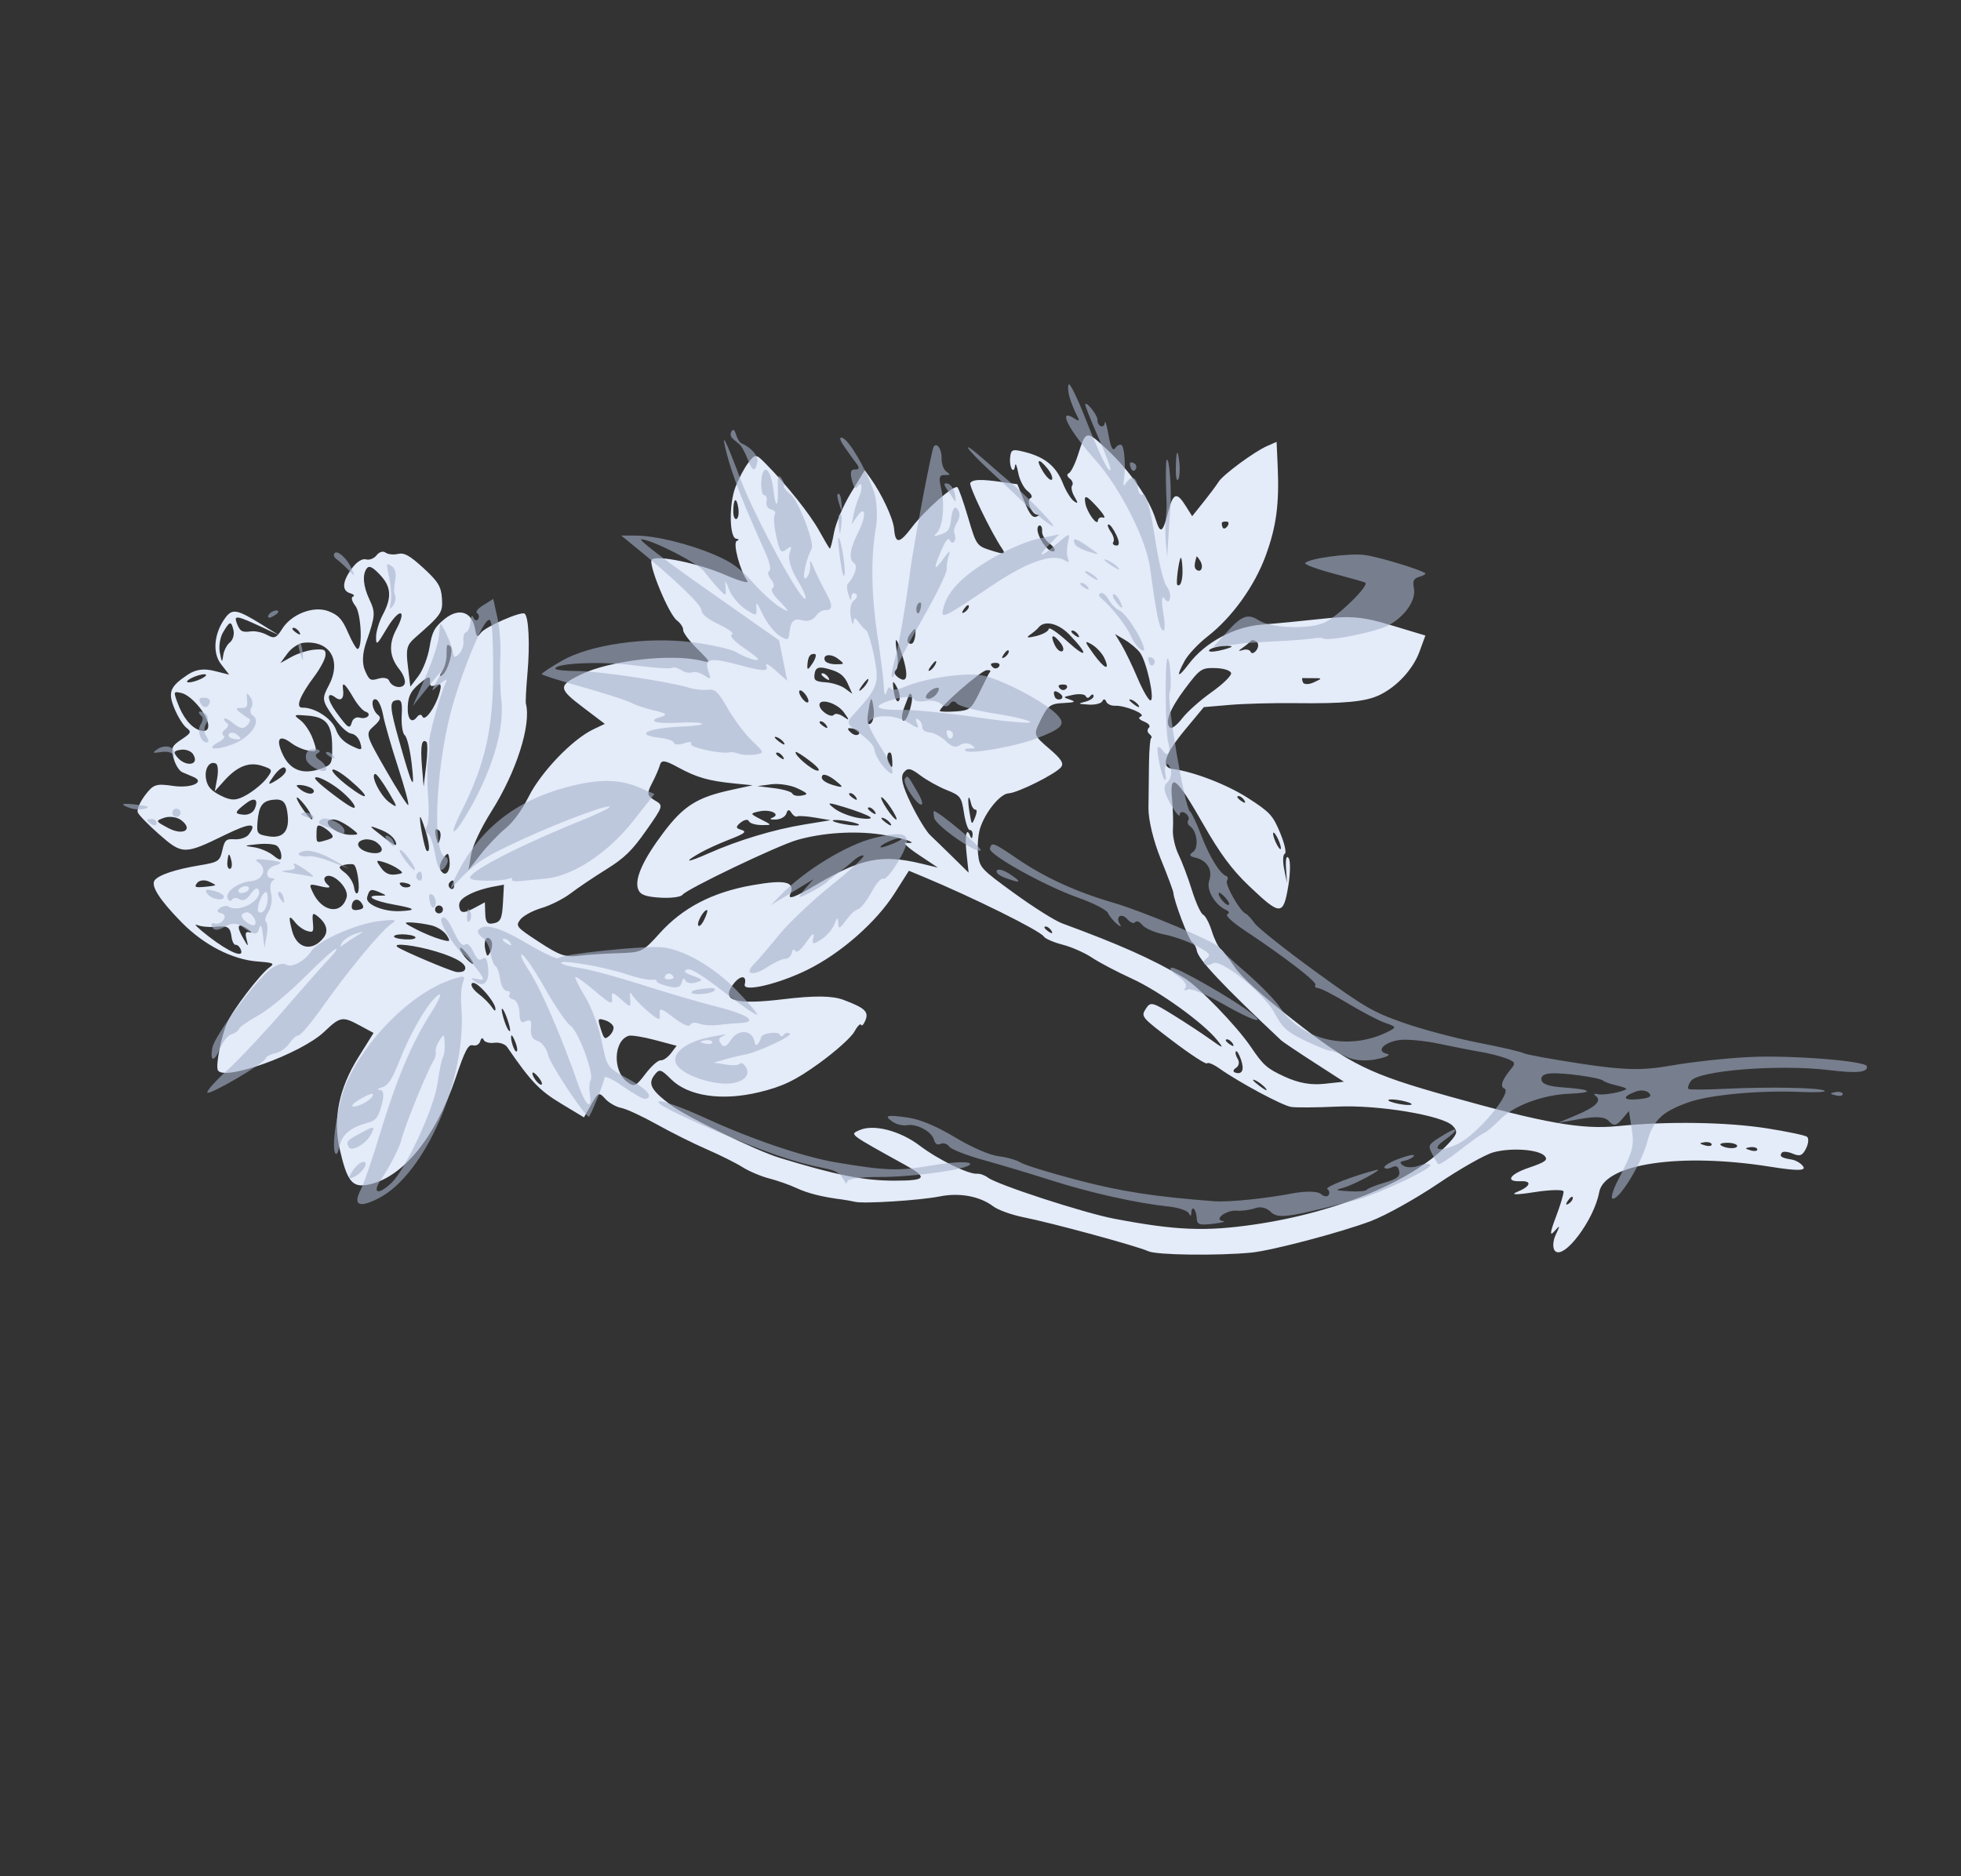
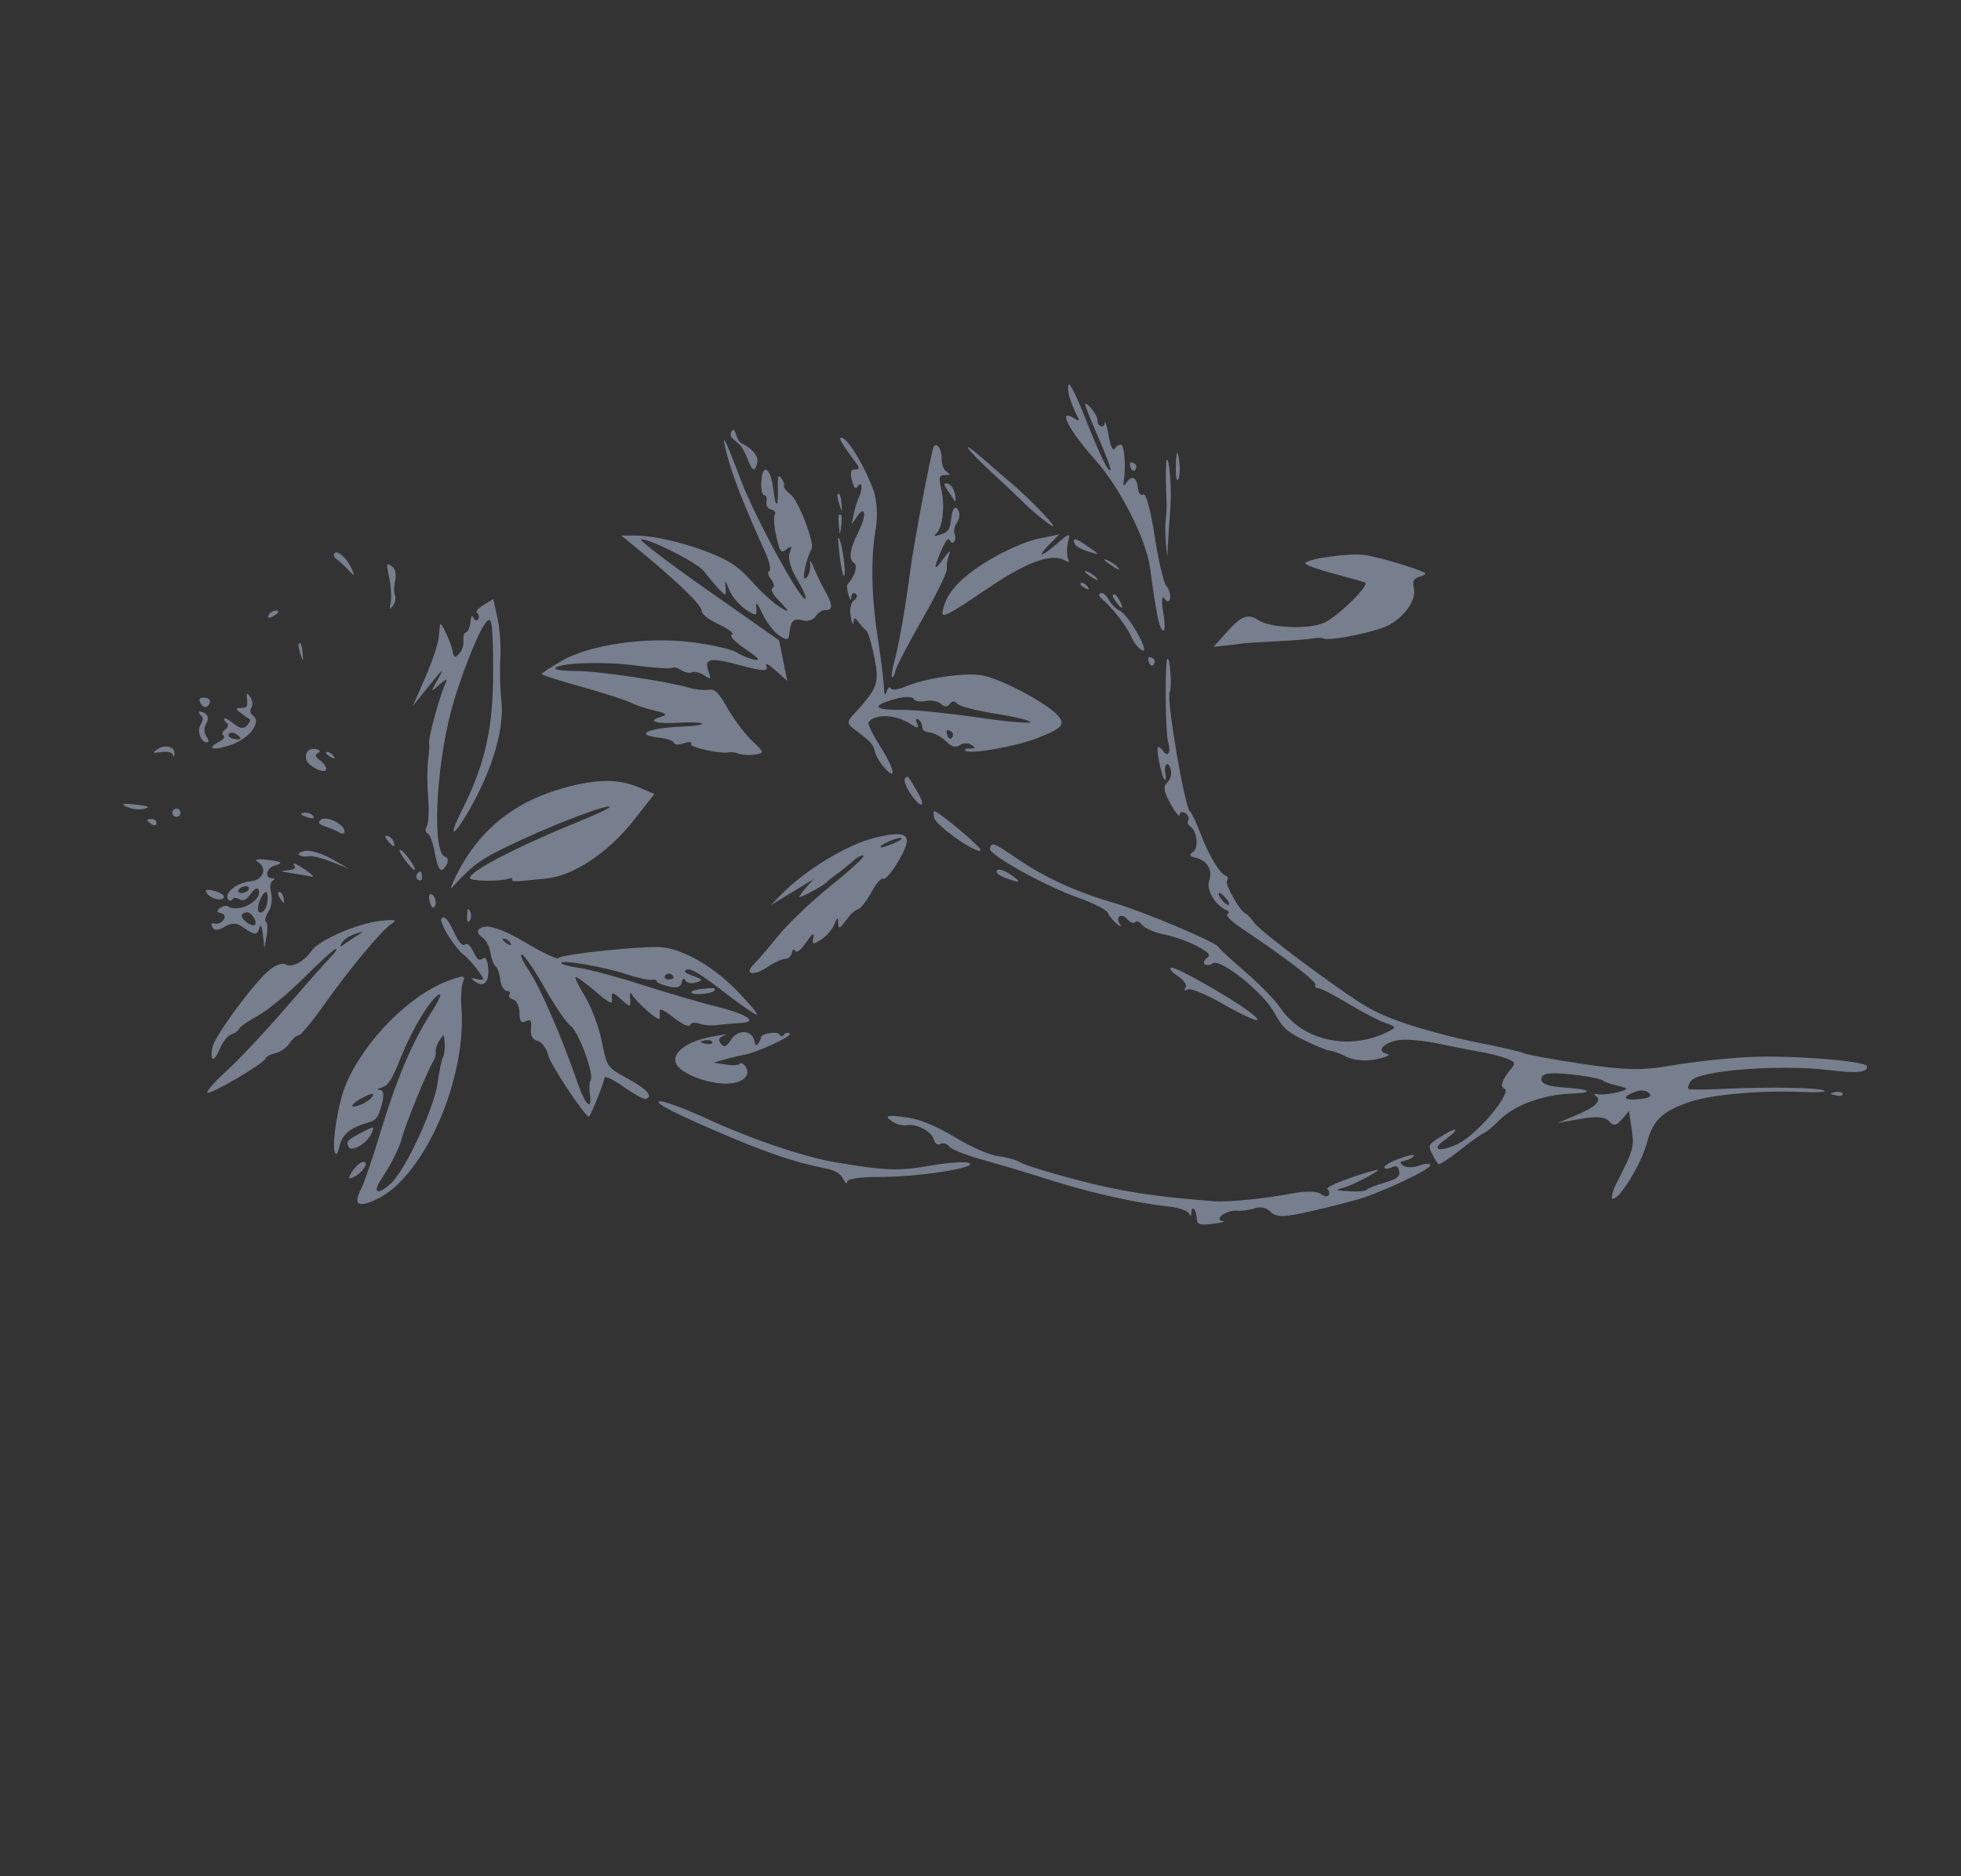
<svg xmlns="http://www.w3.org/2000/svg" width="394" height="377" viewBox="0 0 394 377" fill="none">
  <rect x="0" y="0" width="394" height="377" fill="#333333" stroke="none" />
-   <path fill-rule="evenodd" clip-rule="evenodd" d="M35.024 142.312C35.705 143.976 36.799 145.743 37.454 146.24C38.516 147.046 38.408 147.303 36.458 148.598C34.502 149.897 34.334 150.3 34.884 152.377C35.221 153.656 36.007 154.915 36.628 155.176C37.25 155.437 38.264 155.868 38.881 156.134C41.3 157.174 38.382 158.453 34.789 157.928C31.335 157.424 30.82 157.596 29.14 159.811C28.123 161.151 27.462 162.691 27.671 163.233C27.88 163.776 29.827 165.776 31.996 167.678C36.643 171.755 37.075 171.757 45.228 167.764C50.293 165.283 51.819 165.261 49.97 167.698C49.52 168.291 48.262 168.72 47.175 168.652C45.411 168.541 45.139 168.781 44.669 170.874C44.177 173.055 43.857 173.267 40.139 173.88C35.265 174.684 31.904 175.803 31.072 176.899C30.241 177.994 32.109 180.899 36.523 185.377C40.987 189.905 46.706 192.84 51.803 193.218C54.921 193.45 55.245 193.605 54.179 194.361C52.315 195.68 46.709 203.012 45.613 205.563C44.444 208.285 43.335 213.917 43.754 215.003C44.698 217.449 60.506 211.771 65.169 207.31C68.325 204.292 68.813 204.2 72.161 206.004L75.057 207.565L72.012 212.444C68.071 218.758 66.848 224.836 68.274 231.011C69.729 237.307 70.749 238.625 73.756 238.097C80.706 236.878 87.449 228.732 91.556 216.594C93.443 211.018 94.095 209.785 95.019 210.054C95.645 210.236 96.308 209.863 96.493 209.226C96.681 208.58 96.977 208.45 97.163 208.933C97.347 209.408 98.316 209.685 99.317 209.548C100.317 209.41 101.476 209.793 101.892 210.397C106.678 217.36 108.369 219.134 112.731 221.762L117.327 224.532L118.801 221.93C120.194 219.473 120.35 219.41 121.6 220.798C122.327 221.607 123.772 222.432 124.809 222.633C125.847 222.833 129.049 224.314 131.926 225.922C134.802 227.531 139.34 229.795 142.011 230.955C144.681 232.116 147.922 233.735 149.212 234.553C150.503 235.372 152.908 236.388 154.558 236.811C156.206 237.234 158.674 238.105 160.042 238.746C162.275 239.792 165.219 240.532 169.129 241.028C169.876 241.123 171.056 241.335 171.75 241.5C173.586 241.936 184.808 241.218 188.922 240.402C192.829 239.627 196.902 240.398 199.561 242.415C200.52 243.142 203.251 244.127 205.63 244.603C211.506 245.778 228.472 250.399 230.747 251.443C232.408 252.206 244.604 252.364 251.4 251.711C255.519 251.314 269.435 247.644 275.437 245.371C278.396 244.251 284.455 240.877 288.902 237.873C293.349 234.869 298.347 232.032 300.009 231.57C303.61 230.567 309.196 230.967 310.374 232.313C311.062 233.1 310.473 233.528 307.152 234.66C303.249 235.992 302.349 237.505 305.543 237.365C307.904 237.262 307.513 238.421 304.822 239.51C303.337 240.111 304.652 240.135 308.218 239.572C311.419 239.066 314.085 239.002 314.146 239.429C314.206 239.856 313.508 242.174 312.595 244.579C311.432 247.639 311.331 248.507 312.256 247.471C313.485 246.094 313.506 246.143 312.551 248.18C311.987 249.384 311.924 250.813 312.411 251.355C314.153 253.297 320.284 245.175 321.31 239.565C322.357 233.84 337.649 231.573 355.739 234.461C360.929 235.289 362.843 235.285 362.322 234.446C361.918 233.795 360.845 233.145 359.937 233.001C357.901 232.676 357.451 232.36 358.001 231.635C358.235 231.326 359.225 231.414 360.201 231.829C361.619 232.434 362.156 232.222 362.875 230.771C363.369 229.773 363.449 228.717 363.052 228.424C362.655 228.132 359.052 227.376 355.046 226.745C346.908 225.463 335.022 225.284 324.997 226.293C317.821 227.016 310.289 225.683 291.121 220.301C275.084 215.799 271.307 213.945 259.817 204.939C253.123 199.692 249.379 196.307 248.036 194.287C246.954 192.657 245.689 191.031 245.226 190.672C244.763 190.313 243.975 188.705 243.472 187.098C242.97 185.491 242.185 184.008 241.728 183.802C241.27 183.596 240.261 181.389 239.487 178.898C238.712 176.406 237.496 173.175 236.784 171.719C236.073 170.263 235.568 167.983 235.661 166.654C235.755 165.325 235.671 162.535 235.476 160.454C234.966 155.035 236.393 156.21 241.763 165.633C245.143 171.56 247.527 174.772 251.005 178.08C257.255 184.027 257.827 184.033 258.823 178.149C259.262 175.555 259.3 172.98 258.905 172.426C258.474 171.819 258.268 172.616 258.385 174.435L258.581 177.45L258.012 174.64C257.699 173.094 257.756 171.71 258.136 171.563C258.517 171.416 258.105 169.541 257.219 167.398C255.756 163.855 255.173 163.218 250.824 160.413C246.548 157.656 239.869 155.075 235.546 154.508C233.13 154.192 233.999 151.576 238.201 146.518L241.875 142.095L247.097 141.646C249.968 141.4 255.86 141.243 260.189 141.296C270.098 141.418 274.388 141.007 277.176 139.664C280.698 137.968 283.905 134.485 285.202 130.945L286.387 127.71L279.517 125.639C273.852 123.931 271.41 123.704 265.599 124.348C261.722 124.778 256.316 125.298 253.585 125.505C247.994 125.929 242.163 129.057 238.868 133.4C236.6 136.389 236.221 136.125 238.012 132.803C238.689 131.546 240.772 129.328 242.641 127.874C247.57 124.035 252.086 117.745 254.326 111.597C256.442 105.793 257.046 101.276 256.713 93.762L256.491 88.789L254.556 89.643C251.96 90.789 245.698 95.414 244.83 96.828C244.447 97.452 243.098 99.26 241.831 100.847L239.529 103.731L238.196 101.61C236.433 98.802 235.703 99.046 234.739 102.767C233.6 107.171 233.15 107.431 232.158 104.255C230.895 100.214 226.939 94.54 222.489 90.385C218.197 86.377 218.193 86.377 216.574 91.434C215.978 93.294 215.142 94.951 214.716 95.115C214.289 95.28 214.383 95.75 214.923 96.16C215.463 96.57 215.683 97.199 215.412 97.556C215.141 97.914 215.362 98.947 215.904 99.853C216.643 101.087 216.61 101.302 215.772 100.714C215.157 100.281 214.154 98.658 213.544 97.104C212.227 93.749 209.985 91.887 206.027 90.862C203.386 90.179 203.105 90.283 202.949 92.003C202.765 94.016 203.708 95.466 203.952 93.547C204.032 92.924 204.314 93.585 204.58 95.016C204.847 96.448 205.701 98.102 206.479 98.692C207.258 99.282 207.524 99.909 207.07 100.084C206.045 100.479 207.354 103.522 208.507 103.423C208.969 103.384 208.869 103.554 208.283 103.801C207.474 104.141 206.88 103.414 205.815 100.778L204.413 97.307L201.17 96.847C197.107 96.271 195.495 96.318 194.955 97.031C194.565 97.545 199.153 107.043 201.33 110.227C202.129 111.394 201.809 111.457 199.23 110.643C196.219 109.692 196.172 109.624 194.501 103.969C193.573 100.827 192.61 98.101 192.361 97.912C191.659 97.379 185.843 102.495 183.222 105.951C180.667 109.317 179.899 109.368 179.623 106.189C179.447 104.157 177.147 99.243 174.902 96.102L173.746 94.485L170.961 99.059C169.429 101.574 167.902 105.16 167.568 107.027C167.233 108.893 166.848 110.336 166.712 110.232C166.575 110.129 165.621 108.521 164.591 106.658C162.757 103.343 158.086 97.478 153.894 93.226C151.853 91.156 151.746 91.149 150.321 93.027C149.514 94.092 148.357 96.289 147.75 97.91C146.425 101.452 146.546 108.125 147.937 108.259C148.484 108.311 148.529 108.509 148.037 108.699C147.172 109.032 148.686 114.749 150.176 116.776C150.578 117.323 148.553 116.753 145.676 115.508C140.419 113.234 132.221 111.511 130.978 112.419C130.082 113.073 134.314 123.392 136.003 124.674C136.739 125.232 137.303 126.094 137.255 126.588C137.208 127.082 138.492 128.799 140.109 130.401C142.81 133.077 142.881 133.272 140.986 132.791C135.015 131.277 122.585 132.689 116.695 135.548C112.112 137.774 112.146 138.354 117.087 142.102L121.515 145.462L119.183 146.573C115.021 148.555 108.763 155.064 106.25 160.025C104.761 162.964 103.162 165.152 101.499 166.526C100.12 167.665 97.897 170.001 96.559 171.716L94.125 174.835L94.648 171.756C94.953 169.961 96.654 166.335 98.725 163.064C103.732 155.156 106.769 145.657 105.657 141.376C105.568 141.035 105.718 138.244 105.988 135.172C106.49 129.471 106.219 123.925 105.406 123.309C104.716 122.785 97.559 125.918 96.621 127.154C95.84 128.184 95.775 128.134 95.416 126.232C94.788 122.895 92.168 122.094 89.345 124.375C87.308 126.021 86.811 126.946 86.309 130.017C85.979 132.037 84.975 134.655 84.08 135.834L82.45 137.978L81.953 133.914C81.525 130.413 81.724 129.615 83.394 128.151C88.762 123.441 88.974 123.131 88.795 120.228C88.651 117.889 87.99 116.805 85.088 114.159C82.275 111.592 81.226 111.014 79.936 111.315C79.044 111.523 77.923 111.396 77.446 111.034C76.968 110.672 76.17 110.912 75.672 111.568C75.174 112.225 74.218 112.602 73.546 112.407C72.8 112.19 71.719 112.86 70.766 114.128C68.773 116.78 68.609 118.699 70.331 119.199C71.071 119.414 71.332 119.723 70.91 119.885C70.49 120.048 70.711 120.886 71.403 121.749C72.549 123.179 72.908 130.267 71.842 130.413C71.593 130.447 70.736 128.969 69.936 127.129C68.755 124.41 68.021 123.604 66.013 122.826C63.015 121.664 58.539 123.384 56.66 126.42C55.552 128.21 55.093 128.39 53.668 127.596C52.742 127.079 51.281 126.753 50.422 126.871C48.599 127.122 48.19 126.874 47.537 125.126C46.954 123.567 47.67 123.698 52.745 126.079L56.041 127.626L52.482 125.429C47.671 122.459 46.695 122.272 45.341 124.057C43.022 127.114 42.608 131.132 44.377 133.416L46.043 135.567L43.025 134.814C40.92 134.287 39.32 134.516 37.734 135.569C34.153 137.948 33.699 139.077 35.024 142.312ZM40.189 142.285C42.473 145.237 42.384 147.554 40.02 146.713C38.261 146.087 36.664 144.032 35.583 141.001C34.852 138.952 34.883 138.893 36.49 139.268C37.499 139.504 38.955 140.692 40.189 142.285ZM46.907 126.634C47.112 127.512 46.794 128.612 46.2 129.078C45.606 129.544 45.005 130.683 44.864 131.609C44.613 133.252 44.596 133.24 44.169 131.12C43.928 129.924 44.207 128.124 44.788 127.121C46.155 124.766 46.456 124.697 46.907 126.634ZM39.97 135.676C40.99 135.39 41.608 135.438 41.345 135.785C41.082 136.132 40.033 136.65 39.014 136.937C37.994 137.224 37.375 137.174 37.638 136.828C37.901 136.481 38.951 135.963 39.97 135.676ZM38.797 151.561C40.277 153.945 36.969 154.192 35.354 151.818C34.84 151.064 35.04 150.844 36.407 150.656C37.334 150.53 38.41 150.937 38.797 151.561ZM60.155 127.031C60.505 127.614 60.242 127.65 59.484 127.123C58.8 126.646 58.541 126.215 58.909 126.164C59.277 126.114 59.838 126.504 60.155 127.031ZM36.397 164.804C38.914 166.714 36.827 167.997 33.808 166.394C31.224 165.023 31.199 164.957 33.018 164.322C34.052 163.962 35.572 164.179 36.397 164.804ZM61.093 129.149C66.376 128.702 68.701 132.8 66.016 137.827C64.651 140.384 64.713 140.818 66.878 143.902C68.26 145.869 69.754 147.299 70.547 147.409C71.356 147.523 72.08 148.261 72.386 149.283C72.847 150.825 72.692 150.872 70.563 149.84C69.001 149.082 67.986 148.007 67.475 146.569C66.7 144.39 63.223 142.131 60.747 142.199C59.306 142.238 60.228 139.828 63.142 135.935C64.316 134.367 65.329 132.472 65.392 131.723C65.491 130.562 65.166 130.388 63.185 130.545C61.908 130.647 59.842 131.296 58.594 131.988L56.324 133.245L57.78 131.276C58.589 130.18 60.059 129.237 61.093 129.149ZM43.397 153.455C43.788 153.659 43.893 154.993 43.632 156.417L43.156 159.008L45.007 156.936C47.639 153.989 50.02 153.04 52.643 153.89C54.798 154.59 54.847 154.725 53.569 156.41C52.825 157.39 51.048 158.87 49.619 159.7C47.524 160.916 46.513 160.955 44.402 159.9C42.418 158.908 41.691 158.099 41.401 156.56C41.011 154.491 42.11 152.783 43.397 153.455ZM76.304 115.455C78.614 117.881 78.773 120.039 76.901 123.544C76.166 124.92 75.561 126.924 75.555 127.998C75.546 129.781 75.731 129.638 77.679 126.357C80.171 122.162 81.889 122.233 79.643 126.437C78.03 129.459 78.225 132 80.269 134.541C81.021 135.477 81.496 136.728 81.324 137.322C80.967 138.553 78.705 138.149 78.169 136.759C77.973 136.253 77.015 136.077 76.039 136.368C74.417 136.853 74.184 136.711 73.318 134.704C72.715 133.305 72.818 131.228 73.602 128.974C75.409 123.777 75.463 123.083 74.254 120.53C72.977 117.833 72.761 115.506 73.671 114.247C74.149 113.587 74.818 113.894 76.304 115.455ZM58.559 149.341C59.428 150 60.959 150.671 61.961 150.83C63.734 151.112 63.759 151.051 62.879 148.553C62.381 147.141 61.27 145.442 60.409 144.776C58.882 143.595 58.917 143.571 61.859 143.805C65.588 144.102 66.73 145.59 66.742 150.17C66.749 153.505 66.651 153.694 64.521 154.452C60.843 155.761 58.252 154.775 56.759 151.5C55.356 148.424 56.129 147.497 58.559 149.341ZM49.357 161.478C51.121 160.109 51.988 160.577 51.202 162.473C50.855 163.311 49.933 163.803 48.891 163.708C47.03 163.539 47.094 163.234 49.357 161.478ZM67.393 140.153C68.532 141.018 69.169 140.342 68.921 138.532C68.683 136.802 69.331 137.335 71.049 140.284C71.813 141.595 72.883 142.817 73.427 142.998C74.837 143.471 73.732 144.633 72.276 144.211C71.589 144.011 70.912 144.4 70.706 145.112C70.269 146.612 69.964 146.416 67.525 143.076C65.657 140.517 65.578 138.776 67.393 140.153ZM57.187 154.259C57.935 154.827 57.105 155.922 55.035 157.096C53.78 157.808 53.781 157.608 55.047 155.863C55.877 154.718 56.84 153.996 57.187 154.259ZM41.849 177.094C42.679 177.439 43.305 177.792 43.239 177.88C43.173 177.967 42.162 178.121 40.992 178.222C39.204 178.377 38.983 178.253 39.602 177.437C40.006 176.904 41.017 176.75 41.849 177.094ZM54.687 160.734C56.86 160.435 57.532 161.106 57.81 163.858C58.137 167.084 56.803 168.532 53.946 168.053C51.681 167.672 51.556 167.508 51.738 165.168C51.981 162.057 52.678 161.009 54.687 160.734ZM46.487 172.976C46.682 173.815 46.554 174.541 46.201 174.59C45.849 174.639 45.613 174.061 45.677 173.306C45.845 171.331 46.081 171.235 46.487 172.976ZM55.633 169.964C56.092 170.312 56.493 171.195 56.525 171.928C56.57 172.964 56.215 172.961 54.921 171.911C54.006 171.17 52.247 170.425 51.01 170.254C48.889 169.961 48.932 169.927 51.782 169.638C53.442 169.469 55.175 169.616 55.633 169.964ZM43.19 186.243C45.822 185.977 46.248 186.243 46.536 188.339C46.657 189.224 47.032 189.911 47.368 189.865C47.705 189.819 48.17 190.269 48.4 190.866C49.083 192.637 46.092 191.392 41.896 188.158C39.828 186.564 38.78 185.531 39.568 185.862C40.355 186.194 41.985 186.365 43.19 186.243ZM62.732 158.481C63.19 158.821 63.174 159.249 62.697 159.433C62.219 159.617 61.211 159.291 60.455 158.71C59.339 157.85 59.345 157.673 60.491 157.759C61.266 157.817 62.274 158.143 62.732 158.481ZM61.199 161.734C61.974 162.694 62.674 163.923 62.755 164.466C62.835 165.01 62.107 164.35 61.135 163.001C59.079 160.144 59.127 159.171 61.199 161.734ZM67.909 158.453C69.469 159.636 70.963 161.202 71.228 161.933C71.562 162.855 70.265 162.164 66.983 159.674C63.701 157.184 62.686 156.12 63.664 156.194C64.439 156.253 66.349 157.269 67.909 158.453ZM76.968 143.673C77.25 145.224 78.594 149.918 79.956 154.103C81.319 158.288 82.244 161.739 82.011 161.771C81.78 161.802 79.738 158.595 77.474 154.645C73.438 147.601 73.392 147.432 75.111 145.911C76.39 144.779 76.621 144.175 75.966 143.678C74.725 142.737 74.401 140.154 75.574 140.552C76.06 140.717 76.687 142.121 76.968 143.673ZM70.264 156.719C74.516 160.323 74.267 161.259 69.931 157.97C67.967 156.479 66.552 155.006 66.787 154.697C67.021 154.387 68.586 155.297 70.264 156.719ZM80.709 143.778C80.613 145.629 80.89 147.414 81.325 147.744C81.761 148.075 82.382 150.622 82.706 153.404C83.408 159.435 82.893 158.473 80.099 148.536C78.372 142.392 78.257 141.025 79.445 140.748C80.654 140.466 80.857 140.954 80.709 143.778ZM84.994 136.788C86.128 135.908 86.481 135.928 86.41 136.868C86.331 137.898 86.545 138.037 87.609 137.649C88.65 137.268 88.774 137.619 88.241 139.434C87.398 142.303 85.299 145.115 84.857 143.969C84.673 143.491 84.187 143.543 83.777 144.083C82.708 145.493 81.829 144.513 81.924 142.018C82.012 139.697 82.652 138.606 84.994 136.788ZM90.477 129.859C91.257 130.451 89.945 135.048 88.799 135.735C88.263 136.057 88.256 135.723 88.783 134.971C89.297 134.237 89.719 132.769 89.721 131.71C89.724 129.412 89.763 129.317 90.477 129.859ZM49.737 186.659C50.546 187.212 50.732 187.526 50.148 187.357C49.357 187.126 49.205 187.492 49.548 188.802C49.956 190.358 49.876 190.324 48.837 188.5C47.417 186.005 47.759 185.307 49.737 186.659ZM66.482 167.446C67.132 168.217 66.989 168.406 65.399 168.873C63.586 169.406 63.568 169.392 63.593 167.502C63.614 165.845 63.758 165.657 64.675 166.075C65.257 166.34 66.07 166.957 66.482 167.446ZM67.653 164.789C68.361 164.994 69.69 165.745 70.607 166.459C72.207 167.703 72.197 167.755 70.348 167.752C68.237 167.748 65.258 165.875 65.938 164.978C66.173 164.668 66.945 164.583 67.653 164.789ZM78.008 159.042C79.966 162.336 79.982 162.511 78.204 161.212C76.404 159.897 74.32 155.673 75.398 155.525C75.662 155.489 76.836 157.071 78.008 159.042ZM65.879 177.818C65.294 177.33 65.012 176.67 65.254 176.352C66.388 174.856 70.217 178.335 69.636 180.335C68.595 183.922 64.669 183.301 62.813 179.255C62.042 177.578 62.084 177.55 64.483 178.121C66.09 178.504 66.575 178.398 65.879 177.818ZM59.36 185.41C59.911 186.113 60.967 186.862 61.706 187.077C62.938 187.434 63.035 187.292 62.867 185.363C62.71 183.548 62.821 183.362 63.676 184.011C65.574 185.451 66.076 187.05 65.047 188.386C62.779 191.331 59.633 190.672 58.689 187.052C57.906 184.049 58.037 183.727 59.36 185.41ZM85.684 149.097C85.936 149.304 85.911 151.408 85.628 153.772L85.114 158.067L84.772 153.918C84.44 149.896 84.739 148.314 85.684 149.097ZM71.121 173.769C71.823 174.302 72.408 178.704 71.87 179.413C71.599 179.771 71.269 179.28 71.138 178.322C71.006 177.363 70.174 176.031 69.29 175.36C67.932 174.329 67.916 174.086 69.184 173.79C70.011 173.597 70.882 173.588 71.121 173.769ZM75.658 169.266C77.451 170.626 76.866 171.743 74.553 171.375C71.962 170.963 71.002 169.215 73.099 168.726C73.876 168.545 75.028 168.788 75.658 169.266ZM79.465 169.109C79.926 170.22 79.326 169.988 76.948 168.138C73.938 165.798 73.916 165.745 76.341 166.681C77.972 167.309 79.072 168.165 79.465 169.109ZM79.963 174.589C81.13 175.41 81.088 175.504 79.459 175.728C78.233 175.896 77.331 175.474 76.552 174.369C75.473 172.837 75.495 172.787 77.057 173.23C77.956 173.485 79.264 174.097 79.963 174.589ZM72.709 181.562C73.209 182.367 73.049 182.64 71.964 182.83C70.999 183 70.61 182.767 70.674 182.057C70.802 180.626 71.955 180.346 72.709 181.562ZM85.435 166.731C86.316 169.55 86.446 171.492 85.717 170.939C85.303 170.625 84.138 164.553 84.42 164.18C84.505 164.068 84.961 165.216 85.435 166.731ZM76.196 179.274C77.827 179.969 77.82 179.993 75.968 179.979C73.178 179.958 75.046 181.042 79.03 181.756C83.525 182.561 83.884 182.931 80.329 183.091C77.035 183.239 73.398 181.718 73.759 180.344C74.198 178.678 74.492 178.55 76.196 179.274ZM88.223 166.882C88.533 167.116 88.611 167.91 88.398 168.644C88.074 169.762 87.952 169.731 87.655 168.455C87.25 166.718 87.412 166.267 88.223 166.882ZM81.8 177.519C82.524 177.73 82.696 178.028 82.205 178.217C81.733 178.399 81.08 178.346 80.754 178.098C79.847 177.411 80.39 177.11 81.8 177.519ZM90.304 172.787C90.552 174.596 89.822 176.04 88.982 175.403C88.126 174.753 88.194 173.605 89.165 172.325C89.975 171.258 90.101 171.31 90.304 172.787ZM81.509 187.779C84.33 188.037 84.041 188.95 81.201 188.754C79.887 188.663 78.981 188.367 79.186 188.096C79.392 187.824 80.437 187.682 81.509 187.779ZM86.754 185.975C87.9 186.264 89.245 187.143 89.741 187.928C90.585 189.261 90.501 189.316 88.479 188.751C87.288 188.417 85.076 187.504 83.563 186.721C81.067 185.428 80.991 185.304 82.742 185.373C83.802 185.415 85.608 185.685 86.754 185.975ZM87.603 191.197C91.993 192.512 94.128 193.927 93.323 194.989C93.093 195.292 92.319 195.428 91.604 195.291C90.191 195.019 80.676 190.97 79.844 190.287C78.753 189.392 83.393 189.936 87.603 191.197ZM148.326 101.994C148.504 103.085 148.352 104.113 147.987 104.279C147.623 104.445 147.325 103.772 147.325 102.784C147.325 100.174 147.949 99.683 148.326 101.994ZM91.046 176.968C91.199 177.085 91.284 177.596 91.235 178.105C91.186 178.614 90.846 178.803 90.479 178.525C90.112 178.246 90.027 177.735 90.29 177.388C90.553 177.041 90.893 176.852 91.046 176.968ZM88.681 182.126C89.028 182.389 89.096 182.888 88.833 183.235C88.57 183.581 88.071 183.65 87.725 183.387C87.378 183.124 87.309 182.625 87.573 182.278C87.835 181.932 88.334 181.863 88.681 182.126ZM94.78 179.487C95.744 179.026 97.594 178.452 98.89 178.212L101.247 177.776L101.076 181.059C100.881 184.783 100.6 185.347 98.825 185.591C97.881 185.72 97.545 185.203 97.492 183.54L97.422 181.316L95.319 182.448C93.189 183.597 92.451 183.536 92.268 182.199C92.123 181.147 92.771 180.449 94.78 179.487ZM94.378 192.355C95.169 193.437 95.324 193.986 94.724 193.577C93.503 192.747 91.968 190.522 92.559 190.441C92.769 190.413 93.587 191.274 94.378 192.355ZM98.652 188.946C98.977 189.419 98.939 190.419 98.57 191.169C97.989 192.348 97.848 192.315 97.521 190.915C97.075 189.001 97.812 187.719 98.652 188.946ZM97.333 199.194C98.458 200.412 99.441 201.913 99.518 202.532C99.612 203.295 99.386 203.244 98.812 202.373C98.347 201.667 97.139 200.461 96.127 199.694C95.116 198.926 94.513 198.002 94.788 197.639C95.103 197.223 96.042 197.796 97.333 199.194ZM108.814 182.463C110.594 181.94 113.228 180.611 114.667 179.51C116.105 178.409 119.316 176.246 121.8 174.703C125.446 172.44 126.994 170.933 129.828 166.89C133.316 161.914 133.327 161.874 131.548 160.824C129.998 159.909 129.923 159.452 130.988 157.42C131.665 156.128 132.385 154.472 132.589 153.738C132.89 152.66 133.595 152.75 136.254 154.203C139.989 156.245 142.366 156.925 147.576 157.44L151.219 157.8L146.904 158.737C140.067 160.221 137.339 161.941 133.296 167.311C129.169 172.792 127.447 176.651 128.214 178.695C128.626 179.795 129.664 180.192 132.623 180.383C134.751 180.52 136.772 180.263 137.114 179.813C138.008 178.634 156.189 169.934 160.129 168.799C165.242 167.328 171.685 166.906 177.024 167.695C181.297 168.327 185.18 169.622 182 169.355C181.321 169.298 182.465 170.368 184.615 171.799L188.437 174.345L185.041 173.527C177.164 171.631 172.997 172.474 164.001 177.784C159.662 180.345 158.287 180.852 158.759 179.716C159.817 177.165 157.853 176.697 151.101 177.89C143.151 179.294 137.166 182.406 132.542 187.537C129.149 191.302 128.926 191.409 124.242 191.54C121.595 191.613 118.012 191.847 116.28 192.059C113.579 192.39 112.441 191.995 108.316 189.299C103.714 186.292 103.548 186.093 104.541 184.785C105.112 184.031 107.036 182.987 108.814 182.463ZM101.884 204.649C102.32 205.874 102.581 207.003 102.464 207.157C102.23 207.466 101.539 206.005 101.034 204.133C100.454 201.983 101.069 202.356 101.884 204.649ZM103.595 209.534C103.952 210.471 104.028 211.267 103.766 211.304C103.291 211.368 102.411 208.536 102.762 208.073C102.864 207.94 103.239 208.597 103.595 209.534ZM163.694 131.412C164.095 131.45 163.904 132.285 163.27 133.266C162.383 134.64 162.14 134.726 162.219 133.639C162.346 131.914 162.738 131.32 163.694 131.412ZM162.055 139.871C162.469 140.538 162.559 141.119 162.254 141.161C161.949 141.203 161.361 140.69 160.947 140.023C160.532 139.355 160.443 138.774 160.747 138.733C161.052 138.691 161.641 139.203 162.055 139.871ZM167.213 134.662C168.849 135.192 169.7 135.937 170.348 137.404L171.238 139.418L169.78 138.348C168.979 137.759 167.24 137.202 165.916 137.11C163.913 136.972 163.53 136.731 163.632 135.673C163.793 133.991 164.516 133.787 167.213 134.662ZM168.417 132.414C169.737 133.447 169.721 133.482 167.9 133.48C166.864 133.479 165.886 133.138 165.726 132.723C165.244 131.471 166.959 131.274 168.417 132.414ZM157.538 149.293C157.839 149.797 157.376 149.67 156.509 149.013C155.643 148.355 155.397 147.944 155.962 148.097C156.529 148.251 157.238 148.789 157.538 149.293ZM165.773 136.257C166.53 136.784 166.793 136.748 166.443 136.166C166.126 135.638 165.565 135.248 165.197 135.299C164.829 135.349 165.088 135.78 165.773 136.257ZM140.798 171.312C141.954 170.662 144.352 169.563 146.125 168.871C149.894 167.4 150.221 167.114 148.656 166.66C147.809 166.414 147.854 166.039 148.824 165.278C149.555 164.703 150.286 164.578 150.45 165C150.612 165.423 151.744 165.78 152.963 165.793C155.173 165.818 155.173 165.814 152.88 164.646C150.648 163.51 150.639 163.462 152.581 163.04C154.788 162.561 156.949 163.612 155.197 164.313C154.505 164.59 154.752 164.721 155.896 164.684C156.869 164.652 157.819 164.094 158.008 163.444C158.237 162.656 158.566 162.609 158.998 163.305C159.353 163.879 159.882 164.218 160.174 164.06C160.465 163.902 162.089 164.009 163.782 164.298L166.86 164.822L161.665 165.67C155.483 166.679 148.319 168.835 142.37 171.477C137.899 173.462 137.117 173.38 140.798 171.312ZM108.27 216.574C108.836 217.295 109.053 217.919 108.75 217.961C108.15 218.044 106.69 215.986 107.03 215.538C107.145 215.386 107.703 215.852 108.27 216.574ZM157.335 152.098C157.685 152.68 157.422 152.716 156.665 152.189C155.98 151.712 155.721 151.281 156.089 151.231C156.457 151.18 157.018 151.57 157.335 152.098ZM169.526 143.116C170.724 144.755 170.716 144.893 169.479 144.027C168.676 143.465 167.804 143.289 167.541 143.636C167.008 144.338 164.808 142.925 164.651 141.781C164.43 140.17 168.11 141.178 169.526 143.116ZM160.198 158.409C162.38 159.446 162.485 159.62 161.077 159.869C160.198 160.025 159.359 159.85 159.212 159.479C159.065 159.109 157.427 158.617 155.571 158.388L152.197 157.969L154.959 157.601C156.479 157.398 158.836 157.762 160.198 158.409ZM162.735 152.915C164.338 154.14 164.93 154.917 164.218 154.858C163.098 154.764 159.479 151.644 159.878 151.117C159.98 150.983 161.265 151.792 162.735 152.915ZM166.073 145.816C166.423 146.398 166.16 146.435 165.403 145.908C164.718 145.431 164.459 145 164.827 144.949C165.195 144.899 165.756 145.289 166.073 145.816ZM123.258 206.38C123.345 206.873 122.967 207.665 122.419 208.141C121.504 208.935 121.362 208.821 120.709 206.775C120.038 204.666 120.084 204.568 121.549 205.014C122.401 205.272 123.171 205.888 123.258 206.38ZM185.005 121.132C185.141 121.235 185.088 121.888 184.886 122.583C184.675 123.307 184.378 123.48 184.188 122.988C183.869 122.164 184.494 120.745 185.005 121.132ZM174.452 136.694C174.301 137.252 173.666 138.111 173.041 138.603C172.415 139.095 172.539 138.638 173.316 137.589C174.092 136.539 174.603 136.136 174.452 136.694ZM181.155 131.255C182.636 135.846 182.352 137.563 180.36 136.052C179.706 135.555 179.521 134.932 179.951 134.666C180.38 134.4 180.525 132.963 180.273 131.474C179.646 127.768 180.001 127.68 181.155 131.255ZM210.48 94.178C211.195 95.07 211.587 96.052 211.352 96.363C211.117 96.673 210.325 95.972 209.592 94.805C208.014 92.292 208.623 91.862 210.48 94.178ZM183.931 127.269C183.793 129.091 183.286 129.759 182.496 129.16C182.149 128.897 182.354 128.047 182.951 127.271C183.829 126.131 184.017 126.13 183.931 127.269ZM142.089 182.921C142.222 183.021 141.933 183.906 141.447 184.887C140.961 185.867 140.434 186.335 140.277 185.927C140 185.208 141.601 182.551 142.089 182.921ZM171.811 146.516C172.482 146.711 172.823 147.146 172.569 147.481C172.314 147.817 171.68 147.769 171.16 147.374C170.64 146.98 170.299 146.545 170.402 146.409C170.506 146.273 171.14 146.321 171.811 146.516ZM175.531 142.422C175.708 143.713 175.433 145.056 174.92 145.407C174.327 145.812 174.136 145.072 174.398 143.375C174.946 139.808 175.149 139.637 175.531 142.422ZM126.31 208.145C126.84 207.975 129.225 208.357 131.61 208.994L135.946 210.151L134.805 211.654C134.178 212.481 133.248 213.118 132.738 213.07C132.229 213.021 130.857 214.24 129.689 215.78C127.732 218.359 127.439 218.484 125.961 217.362C123.055 215.158 123.284 209.115 126.31 208.145ZM167.751 156.776C169.44 158.116 169.495 158.307 168.095 157.96C165.785 157.386 164.691 156.556 165.258 155.808C165.521 155.461 166.643 155.897 167.751 156.776ZM180.387 138.485C180.799 139.382 180.895 140.433 180.601 140.822C180.306 141.21 179.887 140.583 179.67 139.43C179.452 138.277 179.357 137.225 179.457 137.093C179.557 136.962 179.976 137.587 180.387 138.485ZM194.659 121.774C194.709 122.142 194.319 122.703 193.792 123.019C193.21 123.37 193.174 123.107 193.701 122.35C194.177 121.665 194.608 121.406 194.659 121.774ZM174.808 164.165C175.337 164.547 174.365 164.65 172.648 164.394C170.931 164.137 168.682 163.272 167.651 162.471C166.002 161.188 166.26 161.16 169.812 162.242C172.03 162.917 174.279 163.783 174.808 164.165ZM183.055 139.516C183.757 140.049 182.399 144.903 181.57 144.824C181.082 144.777 181.121 143.603 181.657 142.215C182.193 140.827 182.66 139.6 182.694 139.49C182.728 139.38 182.891 139.391 183.055 139.516ZM188.075 133.145C187.922 133.711 187.384 134.42 186.88 134.721C186.377 135.021 186.502 134.558 187.16 133.692C187.818 132.825 188.23 132.579 188.075 133.145ZM209.372 106.75C209.306 107.435 209.988 108.555 210.888 109.237C211.788 109.92 212.167 110.616 211.729 110.785C210.859 111.121 209.022 108.913 208.523 106.932C208.35 106.243 208.496 105.64 208.849 105.591C209.202 105.543 209.437 106.064 209.372 106.75ZM172.006 160.249C172.356 160.831 172.094 160.867 171.336 160.341C170.651 159.864 170.392 159.433 170.76 159.382C171.128 159.332 171.69 159.722 172.006 160.249ZM188.451 138.205C188.79 138.238 188.658 138.804 188.157 139.463C187.657 140.122 186.819 140.537 186.294 140.384C185.3 140.096 187.283 138.094 188.451 138.205ZM170.192 165.013C171.64 165.264 172.717 165.612 172.585 165.785C172.454 165.959 171.162 165.895 169.714 165.643C168.266 165.392 167.188 165.045 167.32 164.871C167.452 164.698 168.744 164.762 170.192 165.013ZM178.973 151.316C179.103 151.415 179.242 152.2 179.279 153.061C179.336 154.368 179.227 154.431 178.614 153.443C177.988 152.434 178.266 150.78 178.973 151.316ZM220.593 102.048C221.737 103.314 222.226 104.198 221.679 104.015C221.132 103.831 220.644 104.107 220.594 104.627C220.479 105.832 218.396 102.97 218.07 101.158C217.732 99.278 218.253 99.462 220.593 102.048ZM134.812 216.851C138.26 220.278 144.996 221.284 152.475 219.489C157.219 218.351 159.773 217.125 164.5 213.721C167.802 211.344 171.01 208.476 171.63 207.35C172.251 206.223 172.868 205.584 173.002 205.931C173.135 206.278 173.527 205.881 173.872 205.049C174.599 203.296 173.781 202.533 169.421 200.903C167.229 200.082 163.557 200.045 157.481 200.78C147.691 201.965 144.788 201.115 147.302 197.801C148.75 195.892 150.118 195.907 149.626 197.826C149.216 199.428 156.274 197.791 162.132 194.925C168.856 191.635 176.035 185.347 179.75 179.49L182.614 174.978L185.4 176.135C195.428 180.301 208.999 187.029 209.721 188.193C209.99 188.627 211.686 189.363 213.489 189.828C215.292 190.293 217.953 191.468 219.402 192.438C220.85 193.408 224.465 195.31 227.432 196.664C232.948 199.183 241.822 205.585 244.559 209.021C245.957 210.775 245.841 210.762 243.189 208.864C241.596 207.724 238.248 205.524 235.748 203.975C231.495 201.338 231.14 201.259 230.2 202.737C229.215 204.286 229.323 204.413 235.676 209.234C239.241 211.938 242.318 213.938 242.516 213.678C242.713 213.418 243.82 213.873 244.975 214.691C248.975 217.518 257.596 222.146 259.399 222.432C260.395 222.591 264.578 222.562 268.695 222.368C276.834 221.986 289.787 224.128 291.836 226.196C292.93 227.3 292.845 227.789 291.251 229.548C284.419 237.091 268.974 243.594 252.023 246.065C242.154 247.504 236.228 247.257 223.804 244.887C217.756 243.733 200.381 238.071 198.493 236.639C197.864 236.162 196.894 235.812 196.338 235.862C194.612 236.016 188.493 233.025 184.795 230.219C180.811 227.196 175.456 225.828 172.649 227.117C170.721 228.002 170.358 227.728 182.034 234.195C186.507 236.672 186.055 237.259 179.669 237.254C173.546 237.251 168.045 236.154 156.608 232.659C151.943 231.233 137.881 224.391 134.725 222.012C130.833 219.077 130.137 217.807 131.462 216.061C132.466 214.737 132.753 214.805 134.812 216.851ZM198.184 134.688C198.783 134.606 199.121 134.737 198.937 134.98C198.753 135.222 198.535 135.583 198.453 135.781C198.37 135.979 197.559 137.627 196.65 139.442C195.115 142.506 194.79 142.758 192.125 142.953C190.545 143.068 189.077 143.043 188.862 142.897C188.269 142.494 196.94 134.858 198.184 134.688ZM175.788 163.119C176.138 163.701 175.875 163.737 175.118 163.21C174.433 162.733 174.174 162.302 174.542 162.252C174.91 162.201 175.472 162.591 175.788 163.119ZM179.024 162.389C179.843 163.623 180.32 164.659 180.082 164.691C179.845 164.724 178.981 163.741 178.162 162.508C177.342 161.274 176.866 160.239 177.103 160.206C177.34 160.174 178.205 161.156 179.024 162.389ZM184.883 155.794C186.185 156.779 188.578 158.112 190.203 158.757C192.979 159.861 193.187 160.138 193.689 163.412C193.982 165.326 194.513 166.852 194.869 166.804C195.225 166.755 195.468 167.223 195.408 167.845C195.34 168.568 195.161 168.614 194.914 167.974C194.171 166.048 193.802 167.963 194.208 171.648L194.616 175.363L191.49 172.285C189.77 170.592 187.71 168.595 186.912 167.846C186.114 167.099 184.371 164.242 183.039 161.498C181.295 157.903 180.883 156.158 181.567 155.256C182.345 154.231 182.944 154.328 184.883 155.794ZM200.276 133.215C200.785 133.263 200.974 133.604 200.695 133.971C200.417 134.338 199.905 134.423 199.559 134.16C199.212 133.897 199.023 133.557 199.139 133.404C199.255 133.251 199.767 133.166 200.276 133.215ZM178.969 165.553C179.27 166.056 178.807 165.93 177.94 165.272C177.073 164.615 176.828 164.203 177.393 164.357C177.96 164.511 178.669 165.049 178.969 165.553ZM202.679 130.838C202.73 131.206 202.339 131.767 201.813 132.083C201.23 132.434 201.194 132.171 201.721 131.414C202.198 130.729 202.629 130.47 202.679 130.838ZM224.296 107.516C224.957 108.922 224.949 109.688 224.275 109.624C223.693 109.567 223.431 109.241 223.692 108.897C223.952 108.553 223.719 107.638 223.173 106.864C222.626 106.09 222.422 105.423 222.719 105.382C223.016 105.342 223.726 106.302 224.296 107.516ZM208.628 126.134C209.808 124.578 212.592 125.199 214.848 127.519C218.757 131.541 218.534 132.591 214.54 128.971C212.4 127.031 210.751 125.924 210.706 126.394C210.663 126.849 209.524 127.487 208.176 127.815C206.421 128.24 206.079 128.162 206.973 127.538C207.66 127.059 208.405 126.427 208.628 126.134ZM213.064 129.165C213.674 129.942 213.826 130.71 213.402 130.874C212.967 131.042 212.298 130.45 211.872 129.521C210.931 127.472 211.582 127.279 213.064 129.165ZM216.654 127.582C217.004 128.164 216.741 128.2 215.984 127.674C215.299 127.197 215.04 126.766 215.408 126.715C215.776 126.665 216.337 127.055 216.654 127.582ZM221.895 132.256C223.138 134.964 221.886 134.439 219.631 131.307C217.881 128.876 217.84 128.62 219.344 129.495C220.307 130.056 221.455 131.299 221.895 132.256ZM195.097 161.433C195.27 162.171 195.675 162.74 195.999 162.696C196.323 162.651 196.284 163.347 195.912 164.242C195.241 165.862 195.235 165.857 194.796 163.261C194.332 160.518 194.56 159.131 195.097 161.433ZM213.017 139.406C213.558 139.816 213.603 140.304 213.118 140.491C212.633 140.678 212.096 140.468 211.925 140.024C211.46 138.82 211.91 138.566 213.017 139.406ZM213.861 137.563C214.37 137.611 214.558 137.952 214.28 138.319C214.002 138.686 213.49 138.771 213.143 138.508C212.797 138.245 212.608 137.905 212.724 137.752C212.84 137.599 213.351 137.514 213.861 137.563ZM213.782 141.266C215.919 141.17 216.224 141.009 215.029 140.605C213.475 140.079 213.486 140.062 215.662 139.618C216.88 139.369 218.006 139.504 218.166 139.918C218.325 140.331 218.72 140.321 219.042 139.897C219.364 139.472 219.672 139.445 219.726 139.837C219.779 140.229 219.049 140.749 218.103 140.994C216.471 141.415 216.506 141.446 218.751 141.589C220.054 141.672 221.29 141.353 221.498 140.88C221.707 140.408 222.038 140.439 222.235 140.949C222.432 141.459 223.221 141.849 223.989 141.815C226.064 141.724 230.406 143.516 229.22 143.974C228.601 144.213 228.828 144.571 229.874 145.004C230.83 145.401 231.209 145.908 230.815 146.261C230.45 146.586 230.496 147.135 230.917 147.479C231.339 147.824 231.509 148.196 231.295 148.307C231.082 148.418 230.882 150.725 230.851 153.432C230.82 156.14 230.773 160.167 230.746 162.38C230.718 164.733 231.741 168.972 233.211 172.59C234.594 175.992 235.737 179.055 235.752 179.395C235.819 180.927 238.777 188.744 239.497 189.29C239.937 189.624 240.365 190.389 240.448 190.99C240.686 192.727 245.572 197.929 257.431 209.073C257.75 209.372 260.71 211.361 264.01 213.492L270.009 217.366L266.087 217.787C263.382 218.078 260.92 217.639 258.151 216.373C254.589 214.745 253.824 214.075 251.362 210.433C248.441 206.112 240.668 198.096 237.75 196.397C231.202 192.582 225.036 189.834 213.376 185.537C211.951 185.012 207.646 182.301 203.81 179.515C197.064 174.613 196.824 174.356 196.519 171.652C196.345 170.115 196.507 167.83 196.879 166.574C197.834 163.348 200.938 159.497 202.642 159.422C204.465 159.343 212.181 155.484 213.198 154.145C213.783 153.374 213.22 152.503 210.801 150.439C207.832 147.903 207.702 147.607 208.673 145.544C210.457 141.753 210.884 141.395 213.782 141.266ZM229.037 131.135C230.356 132.864 232.073 140.617 231.165 140.742C230.798 140.791 229.636 138.802 228.584 136.319C227.532 133.836 226.079 130.818 225.356 129.611L224.041 127.417L226.009 128.581C227.092 129.221 228.455 130.37 229.037 131.135ZM237.576 114.202C237.68 116.489 237.202 118.028 236.542 117.528C236.233 117.294 236.823 112.645 237.231 112.091C237.36 111.917 237.516 112.866 237.576 114.202ZM241.151 112.72C241.88 113.897 241.321 115.195 240.389 114.487C239.91 114.124 239.92 113.436 240.426 111.815C240.456 111.719 240.782 112.126 241.151 112.72ZM246.486 104.815C246.91 104.856 246.954 105.289 246.582 105.779C246.211 106.269 245.782 106.344 245.628 105.946C245.474 105.548 245.431 105.114 245.532 104.982C245.632 104.85 246.062 104.774 246.486 104.815ZM228.789 141.776C229.09 142.279 228.627 142.153 227.76 141.496C226.893 140.838 226.648 140.426 227.213 140.58C227.78 140.734 228.489 141.272 228.789 141.776ZM245.552 129.826C246.721 129.725 247.57 129.784 247.438 129.958C247.306 130.132 246.135 130.498 244.835 130.772C243.535 131.045 242.686 130.986 242.949 130.64C243.211 130.294 244.383 129.927 245.552 129.826ZM244.257 134.251C245.932 134.302 247.292 134.759 247.352 135.291C247.411 135.812 245.63 137.533 243.395 139.114C241.16 140.696 238.521 143.051 237.529 144.347C236.538 145.643 235.457 146.499 235.128 146.249C233.926 145.337 234.989 142.518 238.094 138.387C241.105 134.381 241.425 134.166 244.257 134.251ZM251.293 128.804C251.491 128.544 252.018 128.607 252.463 128.945C252.909 129.283 252.895 130.059 252.432 130.669C251.969 131.279 251.455 131.429 251.29 130.999C251.125 130.571 250.414 130.4 249.711 130.62C248.738 130.923 248.731 130.81 249.684 130.148C250.371 129.67 251.096 129.064 251.293 128.804ZM211.26 187.052C211.61 187.634 211.347 187.67 210.59 187.143C209.905 186.666 209.646 186.235 210.014 186.185C210.382 186.134 210.944 186.524 211.26 187.052ZM263.913 136.275C265.711 136.266 265.715 136.314 263.966 137.121C262.946 137.591 261.958 137.579 261.771 137.094C261.584 136.609 261.56 136.228 261.718 136.248C261.876 136.268 262.863 136.28 263.913 136.275ZM250.017 160.84C250.367 161.422 250.104 161.458 249.347 160.931C248.662 160.454 248.403 160.023 248.771 159.973C249.139 159.922 249.7 160.312 250.017 160.84ZM256.809 168.658C257.221 169.555 257.451 170.431 257.319 170.604C257.188 170.777 256.743 170.186 256.331 169.288C255.92 168.391 255.69 167.516 255.821 167.342C255.953 167.169 256.398 167.761 256.809 168.658ZM247.689 209.724C248.039 210.306 247.776 210.342 247.019 209.815C246.334 209.338 246.075 208.908 246.443 208.857C246.811 208.807 247.372 209.197 247.689 209.724ZM249.325 212.885C250.057 214.986 249.596 216.016 248.142 215.522C247.675 215.364 247.764 214.942 248.34 214.584C248.917 214.226 249.075 213.43 248.692 212.812C248.309 212.196 248.137 211.506 248.309 211.279C248.48 211.053 248.938 211.775 249.325 212.885ZM254.327 218.727C254.814 219.345 254.219 219.099 253.006 218.178C251.792 217.258 251.395 216.752 252.121 217.053C252.848 217.355 253.841 218.108 254.327 218.727ZM283.541 221.783C283.888 222.046 283.155 222.129 281.912 221.967C280.669 221.805 279.369 221.457 279.022 221.194C278.676 220.931 279.409 220.848 280.651 221.01C281.894 221.172 283.194 221.52 283.541 221.783ZM316.005 240.654C316.056 241.022 315.666 241.583 315.139 241.899C314.556 242.25 314.52 241.987 315.047 241.23C315.524 240.545 315.955 240.286 316.005 240.654ZM343.903 229.961C343.95 230.303 343.332 230.39 342.531 230.155C341.374 229.815 341.356 229.688 342.446 229.534C343.201 229.428 343.857 229.62 343.903 229.961ZM349.024 230.244C349.12 230.939 346.665 230.849 345.74 230.124C345.398 229.855 345.978 229.636 347.029 229.638C348.081 229.639 348.979 229.911 349.024 230.244ZM353.075 230.962C353.122 231.303 352.505 231.39 351.704 231.155C350.546 230.816 350.528 230.689 351.619 230.535C352.374 230.428 353.029 230.621 353.075 230.962Z" fill="#E4EBF9" />
-   <path fill-rule="evenodd" clip-rule="evenodd" d="M32.46 151.112C33.595 150.943 34.625 151.207 34.749 151.7C34.874 152.194 35.009 152.081 35.051 151.451C35.147 150.006 33.099 149.503 31.562 150.593C30.532 151.324 30.636 151.384 32.46 151.112ZM26.131 162.374C27.003 162.675 28.349 162.732 29.121 162.501C30.181 162.184 29.831 161.995 27.686 161.726C24.442 161.32 23.82 161.579 26.131 162.374ZM40.227 141.193C40.781 142.403 41.833 142.358 42.159 141.111C42.294 140.599 41.844 140.223 41.07 140.199C40.093 140.168 39.875 140.425 40.227 141.193ZM40.473 143.861C40.851 144.112 40.77 144.904 40.294 145.619C39.47 146.856 40.469 149.418 41.681 149.175C41.996 149.111 41.876 148.527 41.413 147.875C40.951 147.223 40.963 146.105 41.439 145.389C41.915 144.674 41.841 143.78 41.274 143.402C40.707 143.025 40.141 142.871 40.015 143.06C39.889 143.249 40.095 143.609 40.473 143.861ZM54.01 124.115C54.159 124.213 54.784 123.937 55.4 123.501C56.041 123.045 56.109 122.693 55.56 122.674C54.638 122.643 53.454 123.744 54.01 124.115ZM30.42 165.597C30.971 165.963 31.434 165.892 31.449 165.438C31.464 164.985 31.071 164.6 30.574 164.584C29.305 164.541 29.262 164.825 30.42 165.597ZM45.584 145.28C46.003 145.559 45.858 146.132 45.263 146.554C44.668 146.976 44.492 147.528 44.871 147.781C45.317 148.078 44.979 148.552 43.91 149.125C41.155 150.602 43.24 150.895 46.808 149.532C50.34 148.182 52.578 144.979 50.81 143.801C50.288 143.453 50.146 142.738 50.497 142.211C50.847 141.685 50.756 140.722 50.295 140.071C49.576 139.059 49.481 139.134 49.635 140.592C49.786 142.018 49.584 142.293 48.413 142.266C47.291 142.24 47.274 142.435 48.324 143.24C49.046 143.794 49.858 144.356 50.129 144.487C50.399 144.619 50.182 145.204 49.647 145.785C48.96 146.53 48.18 146.428 46.995 145.438C46.071 144.667 45.205 144.201 45.07 144.404C44.934 144.608 45.166 145.002 45.584 145.28ZM67.635 112.375C68.105 112.694 69.147 113.642 69.952 114.48C71.328 115.915 71.368 115.9 70.621 114.221C69.686 112.12 67.708 110.404 67.164 111.221C66.954 111.535 67.167 112.055 67.635 112.375ZM34.99 164.011C35.368 164.263 35.883 164.159 36.135 163.782C36.387 163.404 36.283 162.889 35.905 162.637C35.528 162.385 35.012 162.489 34.761 162.867C34.509 163.244 34.612 163.76 34.99 164.011ZM47.458 147.52C48.025 147.897 48.408 148.328 48.309 148.476C48.21 148.624 47.547 148.615 46.835 148.456C46.124 148.295 45.741 147.865 45.984 147.499C46.228 147.133 46.891 147.142 47.458 147.52ZM60.383 131.46C60.904 133.039 60.944 133.031 60.815 131.373C60.679 129.63 60.357 128.891 59.981 129.457C59.886 129.599 60.067 130.501 60.383 131.46ZM78.266 116.464C78.582 118.038 78.686 120.115 78.496 121.08C78.216 122.497 78.305 122.616 78.967 121.699C79.416 121.076 79.59 120.145 79.354 119.63C79.118 119.115 79.138 117.762 79.397 116.624C79.656 115.486 79.397 114.241 78.821 113.858C77.543 113.008 77.557 112.943 78.266 116.464ZM41.653 179.593C42.486 180.766 45.183 181.185 44.966 180.107C44.894 179.745 43.946 179.237 42.86 178.979C41.355 178.622 41.068 178.768 41.653 179.593ZM61.504 152.547C61.79 153.972 65.51 155.763 65.552 154.496C65.568 154.023 64.963 153.225 64.208 152.722C63.361 152.158 63.216 151.631 63.83 151.35C64.424 151.077 64.377 150.771 63.713 150.59C62.206 150.18 61.207 151.066 61.504 152.547ZM44.382 183.495C45.136 183.665 45.355 184.191 44.934 184.823C44.551 185.399 43.784 185.746 43.229 185.596C42.447 185.383 42.33 185.558 42.705 186.377C43.006 187.032 43.918 186.98 45.111 186.237C46.323 185.485 47.559 185.422 48.453 186.067C51.06 187.95 51.669 188.031 52.089 186.553C52.365 185.58 52.608 185.991 52.817 187.781L53.13 190.469L53.572 188.036C53.815 186.698 53.754 185.43 53.437 185.218C53.12 185.007 53.343 184.11 53.933 183.223C54.523 182.337 54.763 180.652 54.467 179.479C54.169 178.306 54.332 177.16 54.827 176.933C55.322 176.706 55.254 176.504 54.675 176.485C53.083 176.431 53.482 174.455 55.188 173.945C57.084 173.378 56.661 173.104 53.335 172.748C51.504 172.552 51.061 172.718 51.905 173.283C53.786 174.545 52.826 176.884 50.345 177.089C47.777 177.3 45.155 179.282 45.744 180.567C45.976 181.073 46.383 181.158 46.65 180.758C46.916 180.358 47.598 180.339 48.165 180.716C48.812 181.148 49.63 180.749 50.366 179.644C51.03 178.647 51.712 178.267 51.941 178.768C52.903 180.868 47.988 183.574 45.828 182.135C45.494 181.913 44.751 182.065 44.176 182.473C43.478 182.969 43.546 183.307 44.382 183.495ZM66.328 152.071C67.15 152.571 67.421 152.517 67.019 151.933C66.656 151.404 66.046 151.034 65.666 151.11C65.286 151.187 65.584 151.619 66.328 152.071ZM49.422 178.083C49.956 178.101 50.186 178.425 49.935 178.803C49.683 179.181 49.041 179.475 48.507 179.457C47.974 179.439 47.743 179.115 47.995 178.737C48.246 178.359 48.889 178.065 49.422 178.083ZM61.709 164.217C62.8 164.592 63.319 164.489 62.919 163.974C62.532 163.479 61.673 163.183 61.007 163.316C60.158 163.487 60.367 163.755 61.709 164.217ZM49.499 183.326C50.389 183.147 51.73 185.042 51.238 185.782C51.029 186.096 50.27 185.895 49.552 185.334C48.242 184.313 48.223 183.582 49.499 183.326ZM53.787 180.522C53.744 182.379 52.808 183.808 51.992 183.264C51.363 182.846 52.486 179.577 53.369 179.252C53.618 179.16 53.805 179.732 53.787 180.522ZM88.16 128.01C88.057 129.305 86.838 132.956 85.452 136.123L82.93 141.882L86.306 137.684C89.012 134.319 89.359 134.058 88.052 136.367C86.447 139.204 86.451 139.222 88.319 137.537C89.362 136.595 89.967 136.328 89.663 136.944C88.437 139.43 85.943 148.531 86.216 149.524C86.307 149.858 86.215 151.358 86.01 152.858C85.806 154.359 85.812 157.7 86.024 160.284C86.236 162.867 86.11 165.461 85.745 166.048C85.379 166.635 85.451 167.271 85.903 167.461C86.355 167.652 86.992 169.303 87.318 171.13C88.005 174.986 88.637 175.684 89.709 173.777C90.131 173.027 90.023 172.311 89.469 172.187C86.838 171.595 87.478 155.004 90.595 143.019C92.103 137.218 95.612 128.073 97.303 125.532C98.796 123.289 99.027 124.449 99.082 134.461C99.145 146.188 97.519 153.486 92.723 163.008C89.603 169.201 91.42 168.024 94.948 161.566C99.218 153.749 101.335 146.122 100.73 140.732C100.473 138.439 100.382 134.635 100.528 132.278C100.674 129.92 100.413 126.276 99.948 124.178L99.104 120.365L97.156 121.575C95.977 122.307 95.473 122.962 95.88 123.233C96.25 123.479 96.334 124.008 96.068 124.408C95.802 124.808 95.384 124.699 95.139 124.165C94.818 123.466 94.644 123.713 94.516 125.05C94.418 126.069 94.024 126.966 93.642 127.042C93.26 127.119 93.022 127.891 93.113 128.757C93.205 129.623 92.821 130.797 92.261 131.366C91.35 132.292 91.206 132.217 90.893 130.66C90.561 129.002 88.697 125.01 88.461 125.448C88.398 125.562 88.264 126.715 88.16 128.01ZM58.608 175.458C60.097 175.679 61.894 175.996 62.601 176.163C63.308 176.329 62.65 175.642 61.139 174.636C59.627 173.629 58.685 173.235 59.047 173.761C59.54 174.478 59.23 174.757 57.802 174.885C56.137 175.034 56.237 175.105 58.608 175.458ZM60.123 171.82C60.507 172.075 61.347 172.178 61.99 172.049C62.633 171.92 64.723 172.433 66.635 173.189L70.112 174.564L66.613 172.59C64.665 171.49 62.298 170.779 61.271 170.986C60.256 171.189 59.74 171.565 60.123 171.82ZM65.445 166.106C66.507 166.464 67.783 167.023 68.281 167.348C68.779 167.672 69.2 167.528 69.217 167.027C69.263 165.665 65.562 163.861 64.467 164.712C63.761 165.263 64.013 165.622 65.445 166.106ZM56.349 180.648C57.08 181.672 57.211 181.646 56.99 180.519C56.836 179.739 56.422 179.159 56.071 179.23C55.718 179.3 55.844 179.938 56.349 180.648ZM42.666 210.525C42.134 213.422 43.043 213.506 44.21 210.668C44.764 209.322 45.795 208.047 46.502 207.835C47.21 207.624 47.891 207.138 48.017 206.754C48.142 206.372 49.865 205.169 51.845 204.083C53.825 202.996 57.999 199.556 61.119 196.439C64.24 193.322 67.103 190.725 67.482 190.669C67.862 190.613 67.359 191.396 66.364 192.411C65.371 193.426 61.272 198.06 57.255 202.71C53.24 207.359 48.028 212.912 45.673 215.05C43.319 217.188 41.515 219.205 41.665 219.533C41.975 220.208 53.1 213.688 53.396 212.657C53.501 212.289 54.369 211.832 55.325 211.64C56.281 211.448 57.55 210.559 58.146 209.664C58.743 208.768 59.569 208.046 59.983 208.06C60.397 208.075 62.631 205.407 64.948 202.134C70.147 194.785 76.653 186.957 78.65 185.643C79.874 184.839 79.472 184.729 76.469 185.047C71.84 185.538 64.01 188.941 62.586 191.081C61.165 193.215 58.55 194.573 57.373 193.79C56.857 193.446 55.503 193.869 54.364 194.731C51.382 196.988 43.097 208.174 42.666 210.525ZM78.086 169.171C79.029 170.23 79.358 170.32 79.187 169.471C79.054 168.804 78.449 168.126 77.843 167.961C77.214 167.79 77.319 168.309 78.086 169.171ZM81.513 173.003C82.399 174.172 83.22 174.983 83.339 174.805C83.648 174.341 80.942 170.668 80.375 170.781C80.115 170.833 80.628 171.833 81.513 173.003ZM71.357 187.67C73.282 187.058 73.289 187.063 71.766 188.001C70.915 188.525 69.739 189.304 69.151 189.731C68.228 190.402 68.172 190.356 68.742 189.4C69.104 188.791 70.281 188.013 71.357 187.67ZM128.603 110.712C135.958 116.735 140.998 121.618 140.961 122.687C140.937 123.384 142.164 124.37 144.411 125.459C146.633 126.535 147.582 127.293 147.027 127.548C146.497 127.79 147.573 128.919 149.771 130.424C152.419 132.239 152.914 132.814 151.619 132.577C150.647 132.399 149.023 131.732 148.009 131.096C146.996 130.459 142.892 129.533 138.888 129.036C129.827 127.913 118.545 129.535 112.905 132.772C110.633 134.076 108.804 135.29 108.84 135.468C108.876 135.647 112.463 136.787 116.812 138.002C121.162 139.216 125.588 140.636 126.649 141.158C127.71 141.679 129.637 142.348 130.931 142.642C134.077 143.359 134.333 143.604 132.509 144.15C129.958 144.913 132 145.491 136.324 145.23C138.556 145.095 140.681 145.171 141.046 145.399C141.411 145.627 139.67 145.896 137.177 145.997C130.079 146.285 127.24 147.662 132.537 148.249C134.044 148.415 135.343 148.879 135.424 149.281C135.504 149.682 136.417 149.714 137.453 149.353C138.489 148.991 139.115 149.05 138.843 149.483C138.406 150.184 144.993 151.595 146.682 151.163C147.011 151.078 147.811 151.217 148.461 151.47C149.111 151.723 150.558 151.796 151.678 151.631C153.623 151.345 153.598 151.222 151.146 148.908C149.735 147.576 147.532 144.661 146.253 142.433C144.257 138.956 143.685 138.412 142.22 138.606C141.281 138.73 139.586 138.548 138.453 138.202C134.36 136.953 120.264 134.842 116.025 134.843C113.641 134.844 111.649 134.636 111.598 134.382C111.372 133.256 120.854 132.837 127.313 133.688C131.207 134.201 134.662 134.437 134.992 134.213C135.323 133.99 136.168 134.19 136.87 134.657C137.572 135.125 138.543 135.325 139.029 135.103C139.514 134.88 140.595 135.14 141.431 135.679C142.883 136.616 142.922 136.579 142.321 134.85C141.417 132.257 142.71 132.043 148.978 133.752C153.052 134.863 154.39 134.923 154.024 133.977C153.684 133.097 154.257 133.339 155.844 134.744L158.16 136.796L157.346 132.735L156.531 128.674L141.985 118.46C133.595 112.569 128.038 108.294 128.853 108.357C131.202 108.538 140.274 113.19 141.469 114.826C142.083 115.667 143.344 117.176 144.271 118.18C145.826 119.865 145.942 119.862 145.785 118.142C145.621 116.367 145.658 116.388 146.533 118.578C147.039 119.843 148.505 121.578 149.789 122.434C151.902 123.84 152.11 123.817 151.963 122.189C151.835 120.77 152.107 121.034 153.244 123.434C154.037 125.11 155.531 127.034 156.564 127.709C158.16 128.754 158.466 128.685 158.604 127.252C158.845 124.75 159.493 124.14 161.344 124.673C162.26 124.936 163.395 124.572 163.866 123.864C164.338 123.156 165.16 122.592 165.693 122.61C167.356 122.666 167.408 121.698 165.886 118.969C165.079 117.52 163.995 115.293 163.478 114.02C162.956 112.732 162.639 112.383 162.763 113.233C162.887 114.072 162.658 115.232 162.257 115.81C160.923 117.731 161.603 113.129 163.075 110.272C163.691 109.077 160.389 100.511 158.873 99.37C157.958 98.681 157.341 97.919 157.503 97.676C157.664 97.433 157.437 96.727 156.997 96.107C156.384 95.243 156.219 95.665 156.289 97.914C156.419 102.051 155.838 102.414 155.395 98.474C154.897 94.054 153.221 92.832 152.964 96.701C152.862 98.227 153.122 99.487 153.54 99.501C153.958 99.515 154.169 100.109 154.01 100.821C153.849 101.533 154.268 102.239 154.941 102.39C155.613 102.541 155.938 103.004 155.661 103.419C155.385 103.834 155.521 105.786 155.962 107.756C156.668 110.904 156.914 111.225 157.995 110.41C159.08 109.592 159.154 109.685 158.629 111.211C158.27 112.254 158.901 114.37 160.228 116.563C161.435 118.558 162.133 120.248 161.779 120.319C160.7 120.536 151.61 103.768 148.865 96.499C145.64 87.956 144.75 86.283 146.003 91.115C147.194 95.714 149.327 101.174 153.792 111.065C154.618 112.895 154.965 114.543 154.562 114.728C154.159 114.912 154.324 115.681 154.929 116.434C155.534 117.188 155.672 117.968 155.236 118.169C154.8 118.368 155.179 119.297 156.079 120.232C158.797 123.06 158.885 123.371 156.548 121.896C155.318 121.12 152.882 118.884 151.134 116.925C148.652 114.143 147.002 112.956 143.599 111.498C138.414 109.278 131.646 107.63 127.685 107.623L124.823 107.618L128.603 110.712ZM84.033 176.83C84.433 177.096 84.775 176.878 84.793 176.345C84.811 175.811 84.69 175.284 84.523 175.173C84.356 175.062 84.014 175.281 83.762 175.659C83.511 176.036 83.633 176.564 84.033 176.83ZM147.23 88.154C147.665 88.527 148.305 89.073 148.654 89.369C149.003 89.666 149.691 90.938 150.183 92.197C151.194 94.786 151.698 94.969 152.16 92.915C152.438 91.675 151.028 89.977 148.984 89.088C148.622 88.931 148.133 88.157 147.897 87.369C147.586 86.33 147.327 86.148 146.954 86.707C146.672 87.131 146.796 87.783 147.23 88.154ZM86.391 181.356C86.683 182.333 87.043 182.647 87.347 182.191C87.899 181.361 87.24 179.525 86.446 179.684C86.159 179.742 86.134 180.494 86.391 181.356ZM91.839 175.582C90.805 177.621 90.34 178.873 90.806 178.365C95.37 173.386 96.646 172.512 104.994 168.652C112.894 164.999 123.119 161.232 122.464 162.215C122.283 162.488 119.778 163.668 116.899 164.838C103.904 170.116 94.177 175.15 94.441 176.461C94.569 177.099 100.553 177.172 102.24 176.557C102.769 176.363 103.054 176.437 102.874 176.721C102.693 177.004 103.379 177.157 104.398 177.061C105.417 176.964 107.787 176.734 109.665 176.55C115.161 176.009 122.139 171.413 127.185 165.011L131.487 159.554L128.471 158.265C124.334 156.496 120.171 156.484 113.696 158.224C103.503 160.963 96.388 166.614 91.839 175.582ZM90.156 188.154C91.18 189.758 92.486 191.384 93.058 191.765C93.63 192.146 94.894 193.508 95.866 194.791C97.409 196.83 97.418 197.079 95.944 196.757C94.554 196.455 94.455 196.535 95.386 197.212C97.188 198.523 98.313 197.431 98.088 194.588C97.95 192.842 97.579 192.182 96.983 192.623C96.271 193.149 95.887 192.871 95.116 191.264C94.463 189.906 93.903 189.433 93.403 189.822C92.939 190.184 92.172 189.353 91.361 187.609C89.953 184.587 89.241 183.814 88.663 184.682C88.46 184.987 89.132 186.549 90.156 188.154ZM69.525 217.815C67.96 221.45 66.578 230.044 67.303 231.625C67.58 232.231 67.881 231.787 68.228 230.264C68.763 227.914 70.476 226.533 74.074 225.55C75.539 225.149 76.003 224.53 76.681 222.069C77.206 220.159 77.097 219.055 76.38 219.022C75.605 218.985 75.735 218.819 76.8 218.486C78.029 218.101 78.785 216.896 80.502 212.579C82.818 206.757 86.587 200.565 88.261 199.831C88.827 199.583 88.052 201.298 86.539 203.643C82.789 209.452 79.629 216.949 76.37 227.759C74.864 232.757 73.128 237.814 72.513 238.999C70.854 242.193 72.09 242.817 76.065 240.791C85.417 236.024 93.82 216.648 92.699 202.434C92.54 200.419 92.691 198.101 93.037 197.281C93.572 196.006 93.183 195.962 90.341 196.974C82.479 199.774 73.357 208.905 69.525 217.815ZM93.841 184.352C93.829 185.238 94.042 185.503 94.376 185.015C94.682 184.569 94.75 183.807 94.527 183.322C94.025 182.227 93.867 182.464 93.841 184.352ZM73.372 220.309C74.734 219.627 75.25 219.635 74.809 220.332C74.43 220.93 73.266 221.717 72.223 222.082C69.794 222.93 70.59 221.701 73.372 220.309ZM96.942 188.401C97.64 188.865 98.358 190.236 98.539 191.447C98.719 192.658 99.17 193.851 99.539 194.097C99.908 194.342 100.341 195.564 100.501 196.811C100.66 198.058 101.25 199.094 101.811 199.113C102.373 199.132 102.621 199.465 102.362 199.854C102.104 200.242 102.434 200.681 103.097 200.83C103.764 200.98 104.329 202.146 104.362 203.44C104.411 205.304 104.673 205.666 105.652 205.222C106.627 204.78 106.839 205.083 106.683 206.7C106.551 208.073 106.98 208.877 108.002 209.17C108.913 209.433 109.782 210.617 110.18 212.14C110.666 213.997 116.96 223.546 118.277 224.423C118.533 224.594 121.419 217.46 121.449 216.583C121.465 216.096 123.139 216.878 125.212 218.337C127.265 219.784 129.26 220.904 129.643 220.827C131.408 220.473 130.04 218.873 126.178 216.773C121.963 214.481 121.958 214.474 120.913 209.288C120.338 206.433 118.856 202.432 117.62 200.396C116.385 198.361 115.478 196.54 115.604 196.35C115.731 196.159 117.474 197.395 119.478 199.096C122.657 201.794 123.101 201.987 122.959 200.606C122.82 199.251 123.083 199.281 124.795 200.823C126.671 202.512 126.782 202.503 126.607 200.672C126.501 199.568 126.643 199.191 126.933 199.804C127.215 200.399 128.634 201.901 130.086 203.143C132.374 205.098 132.704 205.187 132.558 203.809C132.413 202.433 132.79 202.525 135.359 204.495C137.196 205.903 138.46 206.458 138.672 205.95C138.861 205.497 139.67 205.383 140.47 205.697C141.269 206.01 142.973 206.132 144.256 205.968C145.539 205.803 147.507 205.629 148.629 205.58C152.457 205.416 150.357 203.891 144.149 202.328C140.74 201.47 133.906 199.471 128.96 197.887C124.016 196.302 118.367 194.783 116.408 194.511C114.449 194.239 112.799 193.786 112.743 193.502C112.593 192.76 121.619 194.321 125.901 195.779C127.902 196.461 130.137 196.958 130.866 196.886C131.597 196.813 132.077 196.93 131.933 197.146C131.79 197.361 132.792 197.826 134.161 198.178C135.929 198.633 136.738 198.422 136.957 197.449C137.145 196.61 137.43 196.44 137.692 197.012C137.927 197.525 138.881 197.713 139.813 197.431C141.338 196.968 141.281 196.836 139.236 196.106C137.609 195.524 137.256 195.162 137.989 194.826C138.724 194.489 140.874 195.795 145.637 199.475C149.282 202.289 152.198 204.255 152.118 203.842C152.039 203.429 150.157 201.228 147.938 198.95C143.383 194.277 137.428 190.836 133.061 190.353C129.633 189.974 112.723 191.74 112.196 192.531C111.989 192.843 109.122 191.5 105.826 189.547C100.26 186.248 97.105 185.409 96.076 186.953C95.855 187.285 96.245 187.936 96.942 188.401ZM70.038 230.455C70.572 231.619 73.692 229.805 74.625 227.786C75.331 226.262 75.169 226.24 72.749 227.531C69.678 229.169 69.525 229.334 70.038 230.455ZM102.528 189.459C102.93 190.043 102.658 190.097 101.836 189.597C101.092 189.145 100.795 188.712 101.175 188.636C101.555 188.56 102.164 188.93 102.528 189.459ZM169.533 89.597C170.302 90.728 171.405 92.266 171.981 93.016C172.735 93.997 172.691 94.368 171.821 94.338C170.919 94.307 170.754 94.851 171.166 96.481C171.554 98.014 171.899 98.395 172.323 97.757C173.159 96.502 173.39 98.126 172.612 99.795C172.264 100.543 171.779 102.105 171.534 103.266L171.09 105.377L172.255 103.723C173.924 101.351 174.107 103.647 172.501 106.813C170.738 110.285 170.441 112.383 171.599 113.154C172.399 113.686 171.78 115.712 170.301 117.401C170.104 117.627 170.179 118.569 170.468 119.495C170.837 120.68 171.009 120.823 171.049 119.977C171.081 119.29 171.447 119.003 171.906 119.308C172.347 119.602 172.205 120.198 171.587 120.636C170.946 121.09 170.665 122.497 170.929 123.917C171.184 125.285 171.434 125.798 171.484 125.057C171.554 124.043 171.797 124.022 172.47 124.97C172.961 125.662 173.665 126.43 174.034 126.675C174.403 126.921 175.145 129.403 175.684 132.191C176.704 137.469 176.4 138.248 171.073 144.042C170.273 144.912 170.331 145.561 171.27 146.258C174.914 148.962 175.478 149.553 175.761 150.963C175.929 151.802 176.794 153.288 177.683 154.266C180.271 157.114 179.716 154.467 176.749 149.807C175.307 147.542 174.298 145.444 174.506 145.143C175.728 143.381 179.987 143.539 182.896 145.453C184.404 146.445 184.707 146.428 184.251 145.379C183.898 144.567 183.993 144.24 184.489 144.56C184.943 144.855 185.3 145.533 185.282 146.068C185.261 146.675 185.844 147.098 186.833 147.193C187.704 147.276 189.153 148.067 190.052 148.951C191.208 150.086 192.029 150.314 192.852 149.731C193.492 149.276 194.52 149.248 195.138 149.667C196.111 150.329 196.065 150.427 194.785 150.409C193.975 150.398 193.648 150.62 194.059 150.902C195.053 151.584 204.023 150.003 208.174 148.415C213.426 146.404 214.177 145.586 212.483 143.721C210.102 141.1 200.733 136.208 197.079 135.677C193.417 135.144 185.741 136.321 181.78 138.022C180.415 138.608 179.138 138.739 178.942 138.312C178.746 137.886 178.384 138.206 178.136 139.024C177.844 139.991 177.65 139.624 177.583 137.976C177.527 136.582 176.97 132.126 176.346 128.076C175.057 119.707 174.93 112.013 175.982 106.048C176.379 103.799 176.183 100.483 175.545 98.68C173.942 94.144 170.662 88.551 169.282 88C168.589 87.722 168.688 88.357 169.533 89.597ZM70.978 236.565C72.759 235.792 74.275 233.515 73.036 233.473C72.503 233.455 71.517 234.276 70.846 235.296C69.891 236.748 69.92 237.024 70.978 236.565ZM89.343 209.679C89.41 210.782 89.255 212.02 88.999 212.43C88.744 212.839 88.254 215.192 87.913 217.658C87.217 222.669 81.581 234.878 78.664 237.69C76.06 240.2 74.682 239.826 76.504 237.103C78.39 234.285 80.189 230.792 80.624 229.104C81.435 225.959 85.793 215.267 87.199 212.975C87.479 212.517 87.632 211.764 87.539 211.3C87.446 210.835 87.786 209.83 88.296 209.065C89.209 207.694 89.224 207.703 89.343 209.679ZM109.5 198.623C111.536 202.228 113.846 205.605 114.633 206.13C116.204 207.176 119.437 215.914 118.676 217.057C118.414 217.45 118.337 218.679 118.503 219.791C119.042 223.404 117.622 222.164 116.076 217.673C112.955 208.604 108.545 198.417 106.284 195.055C104.997 193.141 104.361 191.686 104.871 191.822C105.381 191.958 107.465 195.019 109.5 198.623ZM168.656 101.404C169.177 102.984 169.217 102.976 169.088 101.317C168.952 99.575 168.63 98.835 168.254 99.401C168.159 99.543 168.339 100.445 168.656 101.404ZM168.556 105.732C168.73 107.696 168.747 107.696 169.017 105.732C169.171 104.607 169.153 103.591 168.978 103.475C168.452 103.125 168.366 103.583 168.556 105.732ZM168.858 112.817C169.19 115.219 169.568 116.364 169.698 115.359C169.915 113.684 168.81 107.429 168.423 108.14C168.33 108.309 168.526 110.414 168.858 112.817ZM185.327 100.477C184.274 106.048 183.2 112.25 182.942 114.26C181.984 121.706 180.603 129.669 179.743 132.708C179.256 134.429 179.021 135.946 179.221 136.08C179.421 136.213 179.731 135.637 179.909 134.802C180.086 133.966 182.507 129.311 185.288 124.459C188.07 119.606 190.291 115.06 190.224 114.358C190.157 113.654 190.363 112.359 190.681 111.479C191.043 110.476 190.646 110.735 189.615 112.175C187.599 114.991 187.445 114.492 189.131 110.598C190.004 108.58 190.55 107.934 190.843 108.573C191.079 109.089 191.479 109.202 191.731 108.824C191.982 108.446 192.006 107.74 191.784 107.255C191.561 106.77 191.767 105.791 192.24 105.08C192.714 104.369 192.907 103.363 192.67 102.846C191.967 101.313 191.35 101.929 191.076 104.436C190.86 106.416 190.523 106.886 188.933 107.427C187.787 107.817 187.446 107.75 188.062 107.256C189.397 106.187 189.916 101.641 189.099 98.183C188.571 95.948 188.708 95.429 189.818 95.454C190.971 95.481 191.025 95.373 190.161 94.785C189.593 94.399 189.156 93.208 189.187 92.138C189.242 90.242 188.2 88.753 187.562 89.817C187.387 90.109 186.382 94.906 185.327 100.477ZM190.273 98.353C190.835 99.148 191.504 100.154 191.759 100.589C192.014 101.025 192.075 100.498 191.892 99.418C191.711 98.338 191.042 97.333 190.406 97.182C189.592 96.99 189.553 97.335 190.273 98.353ZM198.944 94.64C201.558 97.061 204.232 99.581 204.884 100.239C207.443 102.822 211.73 106.282 211.606 105.663C211.46 104.936 206.102 99.494 203.003 96.925C201.906 96.015 199.568 93.997 197.807 92.441C192.748 87.966 193.676 89.763 198.944 94.64ZM134.829 195.776C135.207 196.027 135.425 196.369 135.314 196.536C135.203 196.703 134.676 196.824 134.143 196.806C133.609 196.788 133.391 196.446 133.657 196.046C133.924 195.646 134.451 195.524 134.829 195.776ZM214.854 79.68C215.135 80.693 215.754 82.276 216.23 83.199C216.984 84.659 216.94 84.775 215.88 84.097C212.376 81.85 214.624 86.328 220.059 92.418C225.006 97.962 230.277 108.335 231.056 114.06C232.337 123.473 232.897 126.199 233.656 126.705C234.076 126.984 234.106 125.375 233.721 123.129C233.331 120.841 233.416 119.567 233.917 120.233C234.542 121.065 234.892 121.057 235.084 120.205C235.234 119.535 234.894 118.41 234.328 117.705C233.763 117 232.708 112.487 231.982 107.676C231.247 102.792 230.258 99.116 229.742 99.353C229.149 99.625 228.755 99.187 228.644 98.126C228.413 95.942 227.464 95.396 226.415 96.843C225.72 97.8 225.605 97.769 225.785 96.671C226.207 94.086 225.952 89.841 225.349 89.439C225.014 89.216 224.429 89.503 224.047 90.076C223.601 90.747 223.131 89.816 222.728 87.462C222.384 85.452 222.045 84.326 221.973 84.96C221.829 86.253 220.454 85.68 220.499 84.347C220.529 83.46 218.383 80.71 218.051 81.209C217.947 81.365 219.103 84.321 220.619 87.778C222.135 91.235 223.265 94.231 223.128 94.436C222.72 95.048 221.023 91.563 217.998 83.894C216.426 79.908 214.96 76.914 214.742 77.243C214.523 77.57 214.574 78.667 214.854 79.68ZM189.453 122.542C189.036 124.457 189.715 124.122 199.196 117.741C206.474 112.843 211.515 111.102 213.986 112.634C214.742 113.103 214.905 112.984 214.564 112.214C214.302 111.624 214.309 110.185 214.58 109.017C215.05 106.989 214.949 107.001 212.332 109.284C209.104 112.098 208.154 112.126 210.905 109.326L212.819 107.377L208.527 108.271C206.167 108.763 201.655 110.75 198.501 112.687C192.912 116.117 190.215 119.056 189.453 122.542ZM139.027 199.563C139.742 200.039 143.161 199.646 143.563 199.041C143.927 198.494 143.292 198.428 140.783 198.748C139.409 198.924 138.618 199.29 139.027 199.563ZM180.176 140.377C181.816 139.938 183.333 139.96 183.547 140.426C183.761 140.892 184.862 141.089 185.994 140.862C187.126 140.635 188.52 140.91 189.093 141.474C189.719 142.09 190.416 142.077 190.84 141.44C191.24 140.839 191.841 140.797 192.228 141.343C192.603 141.871 196.056 142.795 199.901 143.395C203.746 143.994 206.949 144.765 207.017 145.108C207.086 145.451 202.298 145.026 196.376 144.163C190.454 143.301 183.728 142.618 181.428 142.647C175.352 142.723 174.847 141.806 180.176 140.377ZM157.246 180.454C158.537 179.677 160.463 178.506 161.527 177.85L163.462 176.659L161.943 178.375C161.107 179.318 160.526 180.159 160.654 180.244C160.937 180.433 165.584 177.886 166.16 177.226C166.389 176.964 167.318 176.22 168.225 175.573C169.133 174.925 170.57 173.763 171.421 172.99C172.272 172.216 173.207 171.743 173.5 171.938C173.792 172.133 170.883 174.818 167.034 177.906C163.185 180.993 158.418 185.517 156.44 187.959C154.461 190.4 152.235 192.997 151.492 193.73C149.393 195.801 151.316 196.239 154.167 194.339C155.572 193.403 157.195 192.653 157.773 192.673C158.351 192.693 158.95 192.146 159.105 191.457C159.262 190.758 159.562 190.59 159.785 191.077C160.021 191.59 160.923 190.885 161.976 189.364C163.225 187.561 163.663 187.263 163.422 188.38C163.109 189.826 163.26 189.865 164.999 188.785C166.056 188.129 167.244 186.758 167.639 185.739C168.211 184.264 168.368 184.196 168.407 185.406C168.449 186.676 168.644 186.682 169.583 185.446C171.109 183.438 171.434 183.129 172.549 182.638C173.077 182.405 174.251 180.843 175.157 179.168C176.074 177.476 177.105 176.322 177.479 176.571C177.862 176.826 179.148 175.334 180.458 173.115C183.65 167.708 182.633 166.689 175.718 168.366C170.229 169.697 161.769 174.836 156.954 179.764L154.9 181.867L157.246 180.454ZM136.058 214.102C137.311 215.868 141.875 217.625 145.527 217.749C149.012 217.867 151.101 216.165 149.772 214.291C149.35 213.697 148.839 213.46 148.635 213.765C148.432 214.07 147.165 214.143 145.82 213.926L143.375 213.532L145.796 212.846C147.128 212.468 148.77 212.074 149.445 211.969C151.975 211.577 159.371 208.149 158.679 207.689C158.283 207.425 157.741 207.537 157.474 207.937C157.208 208.337 156.829 208.312 156.631 207.882C156.297 207.153 152.88 207.686 152.91 208.463C152.917 208.656 152.676 209.186 152.374 209.639C151.98 210.231 151.755 210.115 151.576 209.223C151.122 206.958 148.347 206.751 146.932 208.877C145.95 210.351 145.434 210.564 144.846 209.736C144.229 208.866 144.389 208.513 145.614 208.047C146.464 207.722 145.014 207.907 142.39 208.457C137.387 209.506 134.576 212.013 136.058 214.102ZM142.883 226.861C153.552 231.495 159.582 233.576 165.923 234.812C167.818 235.182 168.843 235.79 169.398 236.873C169.907 237.867 170.195 238.066 170.217 237.439C170.235 236.906 173.017 236.489 176.399 236.514C183.949 236.57 196.225 234.726 194.807 233.75C194.237 233.358 190.722 233.573 186.994 234.227C180.575 235.354 177.898 235.262 167.929 233.573C161.386 232.463 151.032 228.945 141.684 224.654C137.005 222.507 132.805 221.014 132.349 221.337C131.798 221.728 135.325 223.578 142.883 226.861ZM143.123 209.423C143.194 209.775 142.557 209.906 141.707 209.713C140.48 209.433 140.453 209.302 141.578 209.072C142.358 208.912 143.053 209.071 143.123 209.423ZM182.648 159.027C184.732 162.382 186.346 162.672 184.441 159.349C182.385 155.763 182.333 155.707 181.813 156.488C181.602 156.805 181.977 157.948 182.648 159.027ZM191.12 146.977C191.498 147.229 191.589 147.762 191.323 148.162C191.057 148.562 190.656 148.493 190.434 148.008C190.212 147.523 190.12 146.99 190.231 146.823C190.343 146.656 190.742 146.726 191.12 146.977ZM215.987 109.385C216.172 109.791 217.405 110.453 218.726 110.857C221.112 111.586 221.111 111.58 218.59 109.817C216.088 108.067 215.325 107.94 215.987 109.385ZM227.262 94.184C227.485 94.669 227.885 94.739 228.151 94.339C228.417 93.939 228.327 93.405 227.949 93.154C227.571 92.902 227.171 92.832 227.06 92.999C226.949 93.166 227.04 93.699 227.262 94.184ZM180.936 168.393C181.522 168.413 180.93 168.886 179.621 169.445C178.311 170.004 177.11 170.375 176.951 170.269C176.454 169.938 179.817 168.355 180.936 168.393ZM219.237 115.919C220.38 116.66 220.863 116.76 220.311 116.14C219.758 115.521 218.823 114.915 218.232 114.793C217.642 114.672 218.094 115.178 219.237 115.919ZM217.868 118.098C218.691 118.598 218.962 118.544 218.561 117.96C218.197 117.431 217.587 117.061 217.207 117.137C216.827 117.213 217.125 117.646 217.868 118.098ZM187.7 164.353C188.014 165.916 196.424 171.78 197.035 170.862C197.356 170.379 188.561 163.004 187.659 162.999C187.532 162.998 187.551 163.607 187.7 164.353ZM223.259 113.602C224.582 114.483 225.217 114.702 224.671 114.089C224.124 113.475 223.043 112.755 222.266 112.487C221.489 112.219 221.936 112.721 223.259 113.602ZM234.249 96.356C234.277 98.284 234.341 100.335 234.389 100.913C234.439 101.491 234.365 103.004 234.225 104.274C234.085 105.545 234.097 107.784 234.252 109.251L234.533 111.917L234.663 109.31C234.735 107.875 234.95 104.696 235.142 102.244C235.447 98.35 234.917 91.494 234.388 92.492C234.283 92.69 234.221 94.429 234.249 96.356ZM236.238 94.21C236.209 95.827 236.422 96.799 236.711 96.37C237 95.941 237.113 94.455 236.964 93.068C236.622 89.892 236.306 90.391 236.238 94.21ZM221.174 120.151C223.2 121.771 226.356 125.775 227.241 127.85C227.782 129.117 228.79 130.39 229.48 130.68C231.203 131.403 226.743 123.51 224.985 122.726C224.233 122.391 223.224 121.382 222.743 120.483C222.262 119.586 221.536 119.003 221.131 119.189C220.725 119.374 220.745 119.808 221.174 120.151ZM224.042 120.676C225.328 122.49 225.904 122.591 225.05 120.854C224.628 119.993 224.041 119.338 223.746 119.397C223.451 119.456 223.584 120.032 224.042 120.676ZM198.894 170.517C198.598 171.727 209.937 178.034 216.681 180.412C219.65 181.458 222.311 182.824 222.593 183.448C222.876 184.07 223.681 185.058 224.382 185.643C225.084 186.227 225.379 186.288 225.037 185.777C224.016 184.249 225.27 183.324 226.496 184.702C227.121 185.403 227.831 185.676 228.077 185.307C228.322 184.939 228.971 185.198 229.519 185.881C230.066 186.564 232.062 187.422 233.951 187.788C235.841 188.153 238.775 189.199 240.472 190.112C243 191.473 243.359 191.913 242.462 192.549C241.861 192.976 241.685 193.536 242.072 193.794C242.459 194.051 243.159 193.963 243.627 193.598C245.104 192.448 253.868 199.461 256.081 203.563C257.69 206.548 258.567 207.347 262.14 209.083C264.438 210.2 266.744 211.129 267.265 211.147C267.787 211.164 269.277 211.721 270.576 212.384C271.988 213.104 274.39 213.29 276.544 212.848C278.662 212.413 279.529 211.963 278.645 211.757C276.443 211.244 277.928 209.526 281.028 209.005C282.444 208.766 286.123 209.104 289.205 209.756C292.287 210.407 296.017 211.136 297.494 211.375C298.972 211.614 301.202 212.175 302.451 212.621C304.368 213.306 304.566 213.62 303.725 214.632C301.79 216.961 301.296 218.347 302.258 218.743C303.947 219.437 296.848 227.94 293.011 229.815C289.419 231.572 287.353 231.166 290.058 229.235C293.286 226.93 293.191 226.11 289.931 228.138C286.888 230.03 286.862 230.076 287.735 231.848C288.222 232.834 288.794 233.773 289.007 233.934C289.221 234.095 291.157 232.835 293.311 231.133C295.466 229.431 297.651 227.874 298.167 227.672C298.684 227.47 300.097 226.289 301.307 225.046C304.098 222.18 309.926 219.995 315.355 219.781C320.494 219.578 319.852 218.911 314.142 218.522C311.265 218.325 309.881 217.866 309.718 217.055C309.555 216.243 310.121 215.819 311.527 215.7C313.938 215.495 321.508 216.542 322.117 217.164C322.349 217.401 323.521 217.819 324.721 218.093C325.922 218.366 326.837 218.691 326.756 218.812C326.39 219.363 322.248 220.147 321.082 219.887C320.288 219.709 320.105 219.839 320.61 220.223C321.887 221.195 320.606 222.452 316.637 224.12L313.002 225.648L317.576 224.841C320.785 224.274 322.49 224.416 323.292 225.317C324.198 226.335 324.73 226.255 325.861 224.93L327.288 223.26L327.83 226.798C328.38 230.398 328.175 231.161 324.987 237.346C323.993 239.276 323.575 240.868 324.057 240.883C325.47 240.931 329.79 233.818 330.916 229.593C332.112 225.095 333.959 223.334 339.47 221.436C343.681 219.985 353.749 219.066 361.557 219.42C364.734 219.564 366.995 219.455 366.582 219.179C365.651 218.555 355.516 218.364 346.479 218.798C342.747 218.977 339.5 218.995 339.263 218.837C339.025 218.679 339.218 217.969 339.691 217.259C341.124 215.107 357.528 213.809 367.618 215.049C373.122 215.726 375.327 215.495 375.081 214.265C374.862 213.178 359.775 212.001 351.381 212.415C346.848 212.639 339.854 213.403 335.837 214.111C329.972 215.146 326.393 215.074 317.669 213.751C311.694 212.844 306.487 211.889 306.097 211.63C305.708 211.371 301.673 210.435 297.131 209.55C292.588 208.665 285.796 206.863 282.037 205.546C275.832 203.372 274.193 202.419 264.251 195.194C258.228 190.817 252.747 186.459 252.069 185.511C251.393 184.563 250.581 183.693 250.267 183.578C249.16 183.176 246.044 177.684 246.519 176.971C246.784 176.574 246.728 176.156 246.394 176.042C245.11 175.604 243.032 172.238 241.383 167.926C240.437 165.454 239.402 163.256 239.082 163.044C238.028 162.342 234.283 140.27 235.017 139.084C235.523 138.265 235.045 131.667 234.534 132.423C234.014 133.191 234.147 147.273 234.691 149.091C235.323 151.205 234.679 152.307 233.655 150.864C233.233 150.269 232.772 149.956 232.631 150.168C232.272 150.707 233.444 156.315 233.992 156.68C234.24 156.844 234.318 156.361 234.167 155.606C233.76 153.575 234.655 152.699 235.218 154.578C235.484 155.465 235.172 156.662 234.526 157.237C233.652 158.015 233.818 159.116 235.173 161.53C236.175 163.315 237.011 164.307 237.031 163.735C237.051 163.162 237.549 163.014 238.138 163.406C238.726 163.798 239.003 164.429 238.751 164.807C238.5 165.185 238.656 165.735 239.098 166.03C240.506 166.967 240.916 170.331 239.726 171.176C238.857 171.792 238.958 172.067 240.152 172.335C242.509 172.865 243.706 174.837 242.954 176.952C242.303 178.785 244.085 181.856 246.399 182.886C246.967 183.139 247.06 183.517 246.606 183.725C246.126 183.945 247.575 185.298 250.061 186.952C258.336 192.457 264.681 197.356 264.293 197.939C264.078 198.263 264.321 198.542 264.835 198.559C265.349 198.577 268.091 199.989 270.928 201.696C273.765 203.405 277.128 205.153 278.401 205.582C280.5 206.29 280.569 206.439 279.139 207.183C271.219 211.3 261.693 209.225 257.14 202.389C256.193 200.968 253.091 197.795 250.246 195.339C247.4 192.883 244.944 190.605 244.788 190.276C244.332 189.319 229.625 183.13 223.728 181.413C216.284 179.246 209.972 176.363 204.466 172.617C199.536 169.262 199.229 169.146 198.894 170.517ZM202.011 176.421C205.139 177.57 205.43 177.33 202.928 175.665C201.731 174.868 200.542 174.531 200.286 174.916C200.009 175.332 200.71 175.943 202.011 176.421ZM230.949 133.332C231.171 133.817 231.571 133.886 231.837 133.486C232.104 133.086 232.013 132.552 231.635 132.301C231.257 132.049 230.857 131.979 230.746 132.146C230.635 132.313 230.726 132.846 230.949 133.332ZM179.442 225.479C180.17 225.964 181.433 226.247 182.247 226.107C184.202 225.771 187.142 227.342 187.633 228.987C187.912 229.917 188.314 230.168 189.012 229.848C189.554 229.6 190.316 229.847 190.705 230.396C191.096 230.946 194.153 232.152 197.499 233.075C200.846 233.998 207.082 235.868 211.356 237.23C219.188 239.726 228.459 241.787 234.916 242.47C236.839 242.672 238.619 243.287 238.87 243.836C239.149 244.446 239.342 244.398 239.364 243.713C239.421 242.062 240.351 242.975 240.441 244.77C240.507 246.097 240.961 246.253 243.755 245.914C245.536 245.697 246.434 245.456 245.752 245.379C243.709 245.146 246.342 243.114 248.468 243.281C249.497 243.362 251.147 243.144 252.135 242.797C253.292 242.389 254.434 242.659 255.345 243.552C256.466 244.653 258.156 244.615 263.531 243.364C267.256 242.497 271.539 241.413 273.05 240.955C277.892 239.488 287.541 234.904 287.388 234.144C287.307 233.74 286.316 233.77 285.185 234.211C284.055 234.654 282.622 234.676 282.001 234.263C281.123 233.678 281.177 233.45 282.245 233.235C283.001 233.084 283.823 232.653 284.073 232.277C284.324 231.901 283.065 232.124 281.276 232.773C279.487 233.421 278.08 234.231 278.148 234.572C278.217 234.915 278.853 234.928 279.563 234.602C280.555 234.148 280.916 234.324 281.124 235.363C281.333 236.402 280.645 236.934 278.147 237.663C276.36 238.185 274.752 238.83 274.574 239.097C274.396 239.364 272.858 239.497 271.156 239.39C268.11 239.199 268.092 239.188 270.058 238.625C272.18 238.018 278.398 234.643 276.555 235.1C272.067 236.211 266.08 238.538 266.68 238.937C267.084 239.206 267.195 239.754 266.927 240.156C266.66 240.557 265.953 240.445 265.358 239.906C264.763 239.366 262.223 239.321 259.714 239.804C254.264 240.854 246.811 241.604 243.966 241.389C232.15 240.495 225.264 239.432 216.604 237.165C210.978 235.692 205.783 234.093 205.061 233.612C204.337 233.13 202.36 232.562 200.668 232.35C198.824 232.119 195.303 230.593 191.891 228.545C188.118 226.282 184.896 224.938 182.351 224.567C178.112 223.948 177.453 224.155 179.442 225.479ZM246.363 129.711C247.769 129.556 249.177 129.375 249.493 129.31C249.81 129.245 252.839 129.052 256.225 128.881C259.612 128.71 263.058 128.441 263.883 128.284C264.709 128.126 265.6 128.128 265.864 128.288C266.939 128.943 276.773 126.928 279.158 125.564C282.436 123.69 284.551 120.515 284.081 118.175C283.787 116.711 284.017 116.253 285.227 115.891C286.059 115.642 286.562 115.321 286.345 115.176C285.078 114.332 276.712 111.828 274.1 111.511C270.932 111.127 262.839 112.245 262.237 113.15C262.051 113.429 264.62 114.38 267.946 115.262C271.271 116.145 274.135 116.964 274.311 117.08C275.161 117.647 268.796 123.88 266.108 125.111C263.054 126.511 255.32 126.238 252.881 124.644C250.746 123.249 249.474 123.705 246.601 126.894L243.809 129.994L246.363 129.711ZM236.572 196.082C237.867 196.944 238.54 197.902 238.209 198.411C237.792 199.055 237.917 199.158 238.695 198.814C239.27 198.559 242.253 199.781 245.322 201.529C255.12 207.108 255.126 205.501 245.33 199.61C240.461 196.683 236.004 194.361 235.425 194.453C234.806 194.549 235.279 195.221 236.572 196.082ZM246.242 180.426C246.878 181.14 247.144 181.776 246.831 181.84C246.212 181.964 244.559 179.915 244.884 179.427C244.994 179.261 245.605 179.711 246.242 180.426ZM328.709 219.329C329.659 218.98 330.833 219.119 331.319 219.638C331.979 220.343 331.442 220.656 329.186 220.88C326.021 221.195 325.778 220.406 328.709 219.329ZM368.826 220.11C369.675 220.303 370.312 220.173 370.242 219.82C370.172 219.468 369.477 219.31 368.697 219.469C367.572 219.7 367.599 219.831 368.826 220.11Z" fill="#A5B1C9" fill-opacity="0.6" />
+   <path fill-rule="evenodd" clip-rule="evenodd" d="M32.46 151.112C33.595 150.943 34.625 151.207 34.749 151.7C34.874 152.194 35.009 152.081 35.051 151.451C35.147 150.006 33.099 149.503 31.562 150.593C30.532 151.324 30.636 151.384 32.46 151.112ZM26.131 162.374C27.003 162.675 28.349 162.732 29.121 162.501C30.181 162.184 29.831 161.995 27.686 161.726C24.442 161.32 23.82 161.579 26.131 162.374ZM40.227 141.193C40.781 142.403 41.833 142.358 42.159 141.111C42.294 140.599 41.844 140.223 41.07 140.199C40.093 140.168 39.875 140.425 40.227 141.193ZM40.473 143.861C40.851 144.112 40.77 144.904 40.294 145.619C39.47 146.856 40.469 149.418 41.681 149.175C41.996 149.111 41.876 148.527 41.413 147.875C40.951 147.223 40.963 146.105 41.439 145.389C41.915 144.674 41.841 143.78 41.274 143.402C40.707 143.025 40.141 142.871 40.015 143.06C39.889 143.249 40.095 143.609 40.473 143.861ZM54.01 124.115C54.159 124.213 54.784 123.937 55.4 123.501C56.041 123.045 56.109 122.693 55.56 122.674C54.638 122.643 53.454 123.744 54.01 124.115ZM30.42 165.597C30.971 165.963 31.434 165.892 31.449 165.438C31.464 164.985 31.071 164.6 30.574 164.584C29.305 164.541 29.262 164.825 30.42 165.597ZM45.584 145.28C46.003 145.559 45.858 146.132 45.263 146.554C44.668 146.976 44.492 147.528 44.871 147.781C45.317 148.078 44.979 148.552 43.91 149.125C41.155 150.602 43.24 150.895 46.808 149.532C50.34 148.182 52.578 144.979 50.81 143.801C50.288 143.453 50.146 142.738 50.497 142.211C50.847 141.685 50.756 140.722 50.295 140.071C49.576 139.059 49.481 139.134 49.635 140.592C49.786 142.018 49.584 142.293 48.413 142.266C47.291 142.24 47.274 142.435 48.324 143.24C49.046 143.794 49.858 144.356 50.129 144.487C50.399 144.619 50.182 145.204 49.647 145.785C48.96 146.53 48.18 146.428 46.995 145.438C46.071 144.667 45.205 144.201 45.07 144.404C44.934 144.608 45.166 145.002 45.584 145.28ZM67.635 112.375C68.105 112.694 69.147 113.642 69.952 114.48C71.328 115.915 71.368 115.9 70.621 114.221C69.686 112.12 67.708 110.404 67.164 111.221C66.954 111.535 67.167 112.055 67.635 112.375ZM34.99 164.011C35.368 164.263 35.883 164.159 36.135 163.782C36.387 163.404 36.283 162.889 35.905 162.637C35.528 162.385 35.012 162.489 34.761 162.867C34.509 163.244 34.612 163.76 34.99 164.011ZM47.458 147.52C48.025 147.897 48.408 148.328 48.309 148.476C48.21 148.624 47.547 148.615 46.835 148.456C46.124 148.295 45.741 147.865 45.984 147.499C46.228 147.133 46.891 147.142 47.458 147.52ZM60.383 131.46C60.904 133.039 60.944 133.031 60.815 131.373C60.679 129.63 60.357 128.891 59.981 129.457C59.886 129.599 60.067 130.501 60.383 131.46ZM78.266 116.464C78.582 118.038 78.686 120.115 78.496 121.08C78.216 122.497 78.305 122.616 78.967 121.699C79.416 121.076 79.59 120.145 79.354 119.63C79.118 119.115 79.138 117.762 79.397 116.624C79.656 115.486 79.397 114.241 78.821 113.858C77.543 113.008 77.557 112.943 78.266 116.464ZM41.653 179.593C42.486 180.766 45.183 181.185 44.966 180.107C44.894 179.745 43.946 179.237 42.86 178.979C41.355 178.622 41.068 178.768 41.653 179.593ZM61.504 152.547C61.79 153.972 65.51 155.763 65.552 154.496C65.568 154.023 64.963 153.225 64.208 152.722C63.361 152.158 63.216 151.631 63.83 151.35C64.424 151.077 64.377 150.771 63.713 150.59C62.206 150.18 61.207 151.066 61.504 152.547ZM44.382 183.495C45.136 183.665 45.355 184.191 44.934 184.823C44.551 185.399 43.784 185.746 43.229 185.596C42.447 185.383 42.33 185.558 42.705 186.377C43.006 187.032 43.918 186.98 45.111 186.237C46.323 185.485 47.559 185.422 48.453 186.067C51.06 187.95 51.669 188.031 52.089 186.553C52.365 185.58 52.608 185.991 52.817 187.781L53.13 190.469L53.572 188.036C53.815 186.698 53.754 185.43 53.437 185.218C53.12 185.007 53.343 184.11 53.933 183.223C54.523 182.337 54.763 180.652 54.467 179.479C54.169 178.306 54.332 177.16 54.827 176.933C55.322 176.706 55.254 176.504 54.675 176.485C53.083 176.431 53.482 174.455 55.188 173.945C57.084 173.378 56.661 173.104 53.335 172.748C51.504 172.552 51.061 172.718 51.905 173.283C53.786 174.545 52.826 176.884 50.345 177.089C47.777 177.3 45.155 179.282 45.744 180.567C45.976 181.073 46.383 181.158 46.65 180.758C46.916 180.358 47.598 180.339 48.165 180.716C48.812 181.148 49.63 180.749 50.366 179.644C51.03 178.647 51.712 178.267 51.941 178.768C52.903 180.868 47.988 183.574 45.828 182.135C45.494 181.913 44.751 182.065 44.176 182.473C43.478 182.969 43.546 183.307 44.382 183.495ZM66.328 152.071C67.15 152.571 67.421 152.517 67.019 151.933C66.656 151.404 66.046 151.034 65.666 151.11C65.286 151.187 65.584 151.619 66.328 152.071ZM49.422 178.083C49.956 178.101 50.186 178.425 49.935 178.803C49.683 179.181 49.041 179.475 48.507 179.457C47.974 179.439 47.743 179.115 47.995 178.737C48.246 178.359 48.889 178.065 49.422 178.083ZM61.709 164.217C62.8 164.592 63.319 164.489 62.919 163.974C62.532 163.479 61.673 163.183 61.007 163.316C60.158 163.487 60.367 163.755 61.709 164.217ZM49.499 183.326C50.389 183.147 51.73 185.042 51.238 185.782C51.029 186.096 50.27 185.895 49.552 185.334C48.242 184.313 48.223 183.582 49.499 183.326ZM53.787 180.522C53.744 182.379 52.808 183.808 51.992 183.264C51.363 182.846 52.486 179.577 53.369 179.252C53.618 179.16 53.805 179.732 53.787 180.522ZM88.16 128.01C88.057 129.305 86.838 132.956 85.452 136.123L82.93 141.882L86.306 137.684C89.012 134.319 89.359 134.058 88.052 136.367C86.447 139.204 86.451 139.222 88.319 137.537C89.362 136.595 89.967 136.328 89.663 136.944C88.437 139.43 85.943 148.531 86.216 149.524C86.307 149.858 86.215 151.358 86.01 152.858C85.806 154.359 85.812 157.7 86.024 160.284C86.236 162.867 86.11 165.461 85.745 166.048C85.379 166.635 85.451 167.271 85.903 167.461C86.355 167.652 86.992 169.303 87.318 171.13C88.005 174.986 88.637 175.684 89.709 173.777C90.131 173.027 90.023 172.311 89.469 172.187C86.838 171.595 87.478 155.004 90.595 143.019C92.103 137.218 95.612 128.073 97.303 125.532C98.796 123.289 99.027 124.449 99.082 134.461C99.145 146.188 97.519 153.486 92.723 163.008C89.603 169.201 91.42 168.024 94.948 161.566C99.218 153.749 101.335 146.122 100.73 140.732C100.473 138.439 100.382 134.635 100.528 132.278C100.674 129.92 100.413 126.276 99.948 124.178L99.104 120.365L97.156 121.575C95.977 122.307 95.473 122.962 95.88 123.233C96.25 123.479 96.334 124.008 96.068 124.408C95.802 124.808 95.384 124.699 95.139 124.165C94.818 123.466 94.644 123.713 94.516 125.05C94.418 126.069 94.024 126.966 93.642 127.042C93.26 127.119 93.022 127.891 93.113 128.757C93.205 129.623 92.821 130.797 92.261 131.366C91.35 132.292 91.206 132.217 90.893 130.66C90.561 129.002 88.697 125.01 88.461 125.448C88.398 125.562 88.264 126.715 88.16 128.01ZM58.608 175.458C60.097 175.679 61.894 175.996 62.601 176.163C63.308 176.329 62.65 175.642 61.139 174.636C59.627 173.629 58.685 173.235 59.047 173.761C59.54 174.478 59.23 174.757 57.802 174.885C56.137 175.034 56.237 175.105 58.608 175.458ZM60.123 171.82C60.507 172.075 61.347 172.178 61.99 172.049C62.633 171.92 64.723 172.433 66.635 173.189L70.112 174.564L66.613 172.59C64.665 171.49 62.298 170.779 61.271 170.986C60.256 171.189 59.74 171.565 60.123 171.82ZM65.445 166.106C66.507 166.464 67.783 167.023 68.281 167.348C68.779 167.672 69.2 167.528 69.217 167.027C69.263 165.665 65.562 163.861 64.467 164.712C63.761 165.263 64.013 165.622 65.445 166.106ZM56.349 180.648C57.08 181.672 57.211 181.646 56.99 180.519C56.836 179.739 56.422 179.159 56.071 179.23C55.718 179.3 55.844 179.938 56.349 180.648ZM42.666 210.525C42.134 213.422 43.043 213.506 44.21 210.668C44.764 209.322 45.795 208.047 46.502 207.835C47.21 207.624 47.891 207.138 48.017 206.754C48.142 206.372 49.865 205.169 51.845 204.083C53.825 202.996 57.999 199.556 61.119 196.439C64.24 193.322 67.103 190.725 67.482 190.669C67.862 190.613 67.359 191.396 66.364 192.411C65.371 193.426 61.272 198.06 57.255 202.71C53.24 207.359 48.028 212.912 45.673 215.05C43.319 217.188 41.515 219.205 41.665 219.533C41.975 220.208 53.1 213.688 53.396 212.657C53.501 212.289 54.369 211.832 55.325 211.64C56.281 211.448 57.55 210.559 58.146 209.664C58.743 208.768 59.569 208.046 59.983 208.06C60.397 208.075 62.631 205.407 64.948 202.134C70.147 194.785 76.653 186.957 78.65 185.643C79.874 184.839 79.472 184.729 76.469 185.047C71.84 185.538 64.01 188.941 62.586 191.081C61.165 193.215 58.55 194.573 57.373 193.79C56.857 193.446 55.503 193.869 54.364 194.731C51.382 196.988 43.097 208.174 42.666 210.525ZM78.086 169.171C79.029 170.23 79.358 170.32 79.187 169.471C79.054 168.804 78.449 168.126 77.843 167.961C77.214 167.79 77.319 168.309 78.086 169.171ZM81.513 173.003C82.399 174.172 83.22 174.983 83.339 174.805C83.648 174.341 80.942 170.668 80.375 170.781C80.115 170.833 80.628 171.833 81.513 173.003ZM71.357 187.67C73.282 187.058 73.289 187.063 71.766 188.001C70.915 188.525 69.739 189.304 69.151 189.731C68.228 190.402 68.172 190.356 68.742 189.4C69.104 188.791 70.281 188.013 71.357 187.67ZM128.603 110.712C135.958 116.735 140.998 121.618 140.961 122.687C140.937 123.384 142.164 124.37 144.411 125.459C146.633 126.535 147.582 127.293 147.027 127.548C146.497 127.79 147.573 128.919 149.771 130.424C152.419 132.239 152.914 132.814 151.619 132.577C150.647 132.399 149.023 131.732 148.009 131.096C146.996 130.459 142.892 129.533 138.888 129.036C129.827 127.913 118.545 129.535 112.905 132.772C110.633 134.076 108.804 135.29 108.84 135.468C108.876 135.647 112.463 136.787 116.812 138.002C121.162 139.216 125.588 140.636 126.649 141.158C127.71 141.679 129.637 142.348 130.931 142.642C134.077 143.359 134.333 143.604 132.509 144.15C129.958 144.913 132 145.491 136.324 145.23C138.556 145.095 140.681 145.171 141.046 145.399C141.411 145.627 139.67 145.896 137.177 145.997C130.079 146.285 127.24 147.662 132.537 148.249C134.044 148.415 135.343 148.879 135.424 149.281C135.504 149.682 136.417 149.714 137.453 149.353C138.489 148.991 139.115 149.05 138.843 149.483C138.406 150.184 144.993 151.595 146.682 151.163C147.011 151.078 147.811 151.217 148.461 151.47C149.111 151.723 150.558 151.796 151.678 151.631C153.623 151.345 153.598 151.222 151.146 148.908C149.735 147.576 147.532 144.661 146.253 142.433C144.257 138.956 143.685 138.412 142.22 138.606C141.281 138.73 139.586 138.548 138.453 138.202C134.36 136.953 120.264 134.842 116.025 134.843C113.641 134.844 111.649 134.636 111.598 134.382C111.372 133.256 120.854 132.837 127.313 133.688C131.207 134.201 134.662 134.437 134.992 134.213C135.323 133.99 136.168 134.19 136.87 134.657C137.572 135.125 138.543 135.325 139.029 135.103C139.514 134.88 140.595 135.14 141.431 135.679C142.883 136.616 142.922 136.579 142.321 134.85C141.417 132.257 142.71 132.043 148.978 133.752C153.052 134.863 154.39 134.923 154.024 133.977C153.684 133.097 154.257 133.339 155.844 134.744L158.16 136.796L157.346 132.735L156.531 128.674L141.985 118.46C133.595 112.569 128.038 108.294 128.853 108.357C131.202 108.538 140.274 113.19 141.469 114.826C142.083 115.667 143.344 117.176 144.271 118.18C145.826 119.865 145.942 119.862 145.785 118.142C145.621 116.367 145.658 116.388 146.533 118.578C147.039 119.843 148.505 121.578 149.789 122.434C151.902 123.84 152.11 123.817 151.963 122.189C151.835 120.77 152.107 121.034 153.244 123.434C154.037 125.11 155.531 127.034 156.564 127.709C158.16 128.754 158.466 128.685 158.604 127.252C158.845 124.75 159.493 124.14 161.344 124.673C162.26 124.936 163.395 124.572 163.866 123.864C164.338 123.156 165.16 122.592 165.693 122.61C167.356 122.666 167.408 121.698 165.886 118.969C165.079 117.52 163.995 115.293 163.478 114.02C162.956 112.732 162.639 112.383 162.763 113.233C162.887 114.072 162.658 115.232 162.257 115.81C160.923 117.731 161.603 113.129 163.075 110.272C163.691 109.077 160.389 100.511 158.873 99.37C157.958 98.681 157.341 97.919 157.503 97.676C157.664 97.433 157.437 96.727 156.997 96.107C156.384 95.243 156.219 95.665 156.289 97.914C156.419 102.051 155.838 102.414 155.395 98.474C154.897 94.054 153.221 92.832 152.964 96.701C152.862 98.227 153.122 99.487 153.54 99.501C153.958 99.515 154.169 100.109 154.01 100.821C153.849 101.533 154.268 102.239 154.941 102.39C155.613 102.541 155.938 103.004 155.661 103.419C155.385 103.834 155.521 105.786 155.962 107.756C156.668 110.904 156.914 111.225 157.995 110.41C159.08 109.592 159.154 109.685 158.629 111.211C158.27 112.254 158.901 114.37 160.228 116.563C161.435 118.558 162.133 120.248 161.779 120.319C160.7 120.536 151.61 103.768 148.865 96.499C145.64 87.956 144.75 86.283 146.003 91.115C147.194 95.714 149.327 101.174 153.792 111.065C154.618 112.895 154.965 114.543 154.562 114.728C154.159 114.912 154.324 115.681 154.929 116.434C155.534 117.188 155.672 117.968 155.236 118.169C154.8 118.368 155.179 119.297 156.079 120.232C158.797 123.06 158.885 123.371 156.548 121.896C155.318 121.12 152.882 118.884 151.134 116.925C148.652 114.143 147.002 112.956 143.599 111.498C138.414 109.278 131.646 107.63 127.685 107.623L124.823 107.618L128.603 110.712ZM84.033 176.83C84.433 177.096 84.775 176.878 84.793 176.345C84.811 175.811 84.69 175.284 84.523 175.173C84.356 175.062 84.014 175.281 83.762 175.659C83.511 176.036 83.633 176.564 84.033 176.83ZM147.23 88.154C147.665 88.527 148.305 89.073 148.654 89.369C149.003 89.666 149.691 90.938 150.183 92.197C151.194 94.786 151.698 94.969 152.16 92.915C152.438 91.675 151.028 89.977 148.984 89.088C148.622 88.931 148.133 88.157 147.897 87.369C147.586 86.33 147.327 86.148 146.954 86.707C146.672 87.131 146.796 87.783 147.23 88.154ZM86.391 181.356C86.683 182.333 87.043 182.647 87.347 182.191C87.899 181.361 87.24 179.525 86.446 179.684C86.159 179.742 86.134 180.494 86.391 181.356ZM91.839 175.582C90.805 177.621 90.34 178.873 90.806 178.365C95.37 173.386 96.646 172.512 104.994 168.652C112.894 164.999 123.119 161.232 122.464 162.215C122.283 162.488 119.778 163.668 116.899 164.838C103.904 170.116 94.177 175.15 94.441 176.461C94.569 177.099 100.553 177.172 102.24 176.557C102.769 176.363 103.054 176.437 102.874 176.721C102.693 177.004 103.379 177.157 104.398 177.061C105.417 176.964 107.787 176.734 109.665 176.55C115.161 176.009 122.139 171.413 127.185 165.011L131.487 159.554L128.471 158.265C124.334 156.496 120.171 156.484 113.696 158.224C103.503 160.963 96.388 166.614 91.839 175.582ZM90.156 188.154C91.18 189.758 92.486 191.384 93.058 191.765C93.63 192.146 94.894 193.508 95.866 194.791C97.409 196.83 97.418 197.079 95.944 196.757C94.554 196.455 94.455 196.535 95.386 197.212C97.188 198.523 98.313 197.431 98.088 194.588C97.95 192.842 97.579 192.182 96.983 192.623C96.271 193.149 95.887 192.871 95.116 191.264C94.463 189.906 93.903 189.433 93.403 189.822C92.939 190.184 92.172 189.353 91.361 187.609C89.953 184.587 89.241 183.814 88.663 184.682C88.46 184.987 89.132 186.549 90.156 188.154ZM69.525 217.815C67.96 221.45 66.578 230.044 67.303 231.625C67.58 232.231 67.881 231.787 68.228 230.264C68.763 227.914 70.476 226.533 74.074 225.55C75.539 225.149 76.003 224.53 76.681 222.069C77.206 220.159 77.097 219.055 76.38 219.022C75.605 218.985 75.735 218.819 76.8 218.486C78.029 218.101 78.785 216.896 80.502 212.579C82.818 206.757 86.587 200.565 88.261 199.831C88.827 199.583 88.052 201.298 86.539 203.643C82.789 209.452 79.629 216.949 76.37 227.759C74.864 232.757 73.128 237.814 72.513 238.999C70.854 242.193 72.09 242.817 76.065 240.791C85.417 236.024 93.82 216.648 92.699 202.434C92.54 200.419 92.691 198.101 93.037 197.281C93.572 196.006 93.183 195.962 90.341 196.974C82.479 199.774 73.357 208.905 69.525 217.815ZM93.841 184.352C93.829 185.238 94.042 185.503 94.376 185.015C94.682 184.569 94.75 183.807 94.527 183.322C94.025 182.227 93.867 182.464 93.841 184.352ZM73.372 220.309C74.734 219.627 75.25 219.635 74.809 220.332C74.43 220.93 73.266 221.717 72.223 222.082C69.794 222.93 70.59 221.701 73.372 220.309ZM96.942 188.401C97.64 188.865 98.358 190.236 98.539 191.447C98.719 192.658 99.17 193.851 99.539 194.097C99.908 194.342 100.341 195.564 100.501 196.811C100.66 198.058 101.25 199.094 101.811 199.113C102.373 199.132 102.621 199.465 102.362 199.854C102.104 200.242 102.434 200.681 103.097 200.83C103.764 200.98 104.329 202.146 104.362 203.44C104.411 205.304 104.673 205.666 105.652 205.222C106.627 204.78 106.839 205.083 106.683 206.7C106.551 208.073 106.98 208.877 108.002 209.17C108.913 209.433 109.782 210.617 110.18 212.14C110.666 213.997 116.96 223.546 118.277 224.423C118.533 224.594 121.419 217.46 121.449 216.583C121.465 216.096 123.139 216.878 125.212 218.337C127.265 219.784 129.26 220.904 129.643 220.827C131.408 220.473 130.04 218.873 126.178 216.773C121.963 214.481 121.958 214.474 120.913 209.288C120.338 206.433 118.856 202.432 117.62 200.396C116.385 198.361 115.478 196.54 115.604 196.35C115.731 196.159 117.474 197.395 119.478 199.096C122.657 201.794 123.101 201.987 122.959 200.606C122.82 199.251 123.083 199.281 124.795 200.823C126.671 202.512 126.782 202.503 126.607 200.672C126.501 199.568 126.643 199.191 126.933 199.804C127.215 200.399 128.634 201.901 130.086 203.143C132.374 205.098 132.704 205.187 132.558 203.809C132.413 202.433 132.79 202.525 135.359 204.495C137.196 205.903 138.46 206.458 138.672 205.95C138.861 205.497 139.67 205.383 140.47 205.697C141.269 206.01 142.973 206.132 144.256 205.968C145.539 205.803 147.507 205.629 148.629 205.58C152.457 205.416 150.357 203.891 144.149 202.328C140.74 201.47 133.906 199.471 128.96 197.887C124.016 196.302 118.367 194.783 116.408 194.511C114.449 194.239 112.799 193.786 112.743 193.502C112.593 192.76 121.619 194.321 125.901 195.779C127.902 196.461 130.137 196.958 130.866 196.886C131.597 196.813 132.077 196.93 131.933 197.146C131.79 197.361 132.792 197.826 134.161 198.178C135.929 198.633 136.738 198.422 136.957 197.449C137.145 196.61 137.43 196.44 137.692 197.012C137.927 197.525 138.881 197.713 139.813 197.431C141.338 196.968 141.281 196.836 139.236 196.106C137.609 195.524 137.256 195.162 137.989 194.826C138.724 194.489 140.874 195.795 145.637 199.475C149.282 202.289 152.198 204.255 152.118 203.842C152.039 203.429 150.157 201.228 147.938 198.95C143.383 194.277 137.428 190.836 133.061 190.353C129.633 189.974 112.723 191.74 112.196 192.531C111.989 192.843 109.122 191.5 105.826 189.547C100.26 186.248 97.105 185.409 96.076 186.953C95.855 187.285 96.245 187.936 96.942 188.401ZM70.038 230.455C70.572 231.619 73.692 229.805 74.625 227.786C75.331 226.262 75.169 226.24 72.749 227.531C69.678 229.169 69.525 229.334 70.038 230.455ZM102.528 189.459C102.93 190.043 102.658 190.097 101.836 189.597C101.092 189.145 100.795 188.712 101.175 188.636C101.555 188.56 102.164 188.93 102.528 189.459ZM169.533 89.597C170.302 90.728 171.405 92.266 171.981 93.016C172.735 93.997 172.691 94.368 171.821 94.338C170.919 94.307 170.754 94.851 171.166 96.481C171.554 98.014 171.899 98.395 172.323 97.757C173.159 96.502 173.39 98.126 172.612 99.795C172.264 100.543 171.779 102.105 171.534 103.266L171.09 105.377L172.255 103.723C173.924 101.351 174.107 103.647 172.501 106.813C170.738 110.285 170.441 112.383 171.599 113.154C172.399 113.686 171.78 115.712 170.301 117.401C170.104 117.627 170.179 118.569 170.468 119.495C170.837 120.68 171.009 120.823 171.049 119.977C171.081 119.29 171.447 119.003 171.906 119.308C172.347 119.602 172.205 120.198 171.587 120.636C170.946 121.09 170.665 122.497 170.929 123.917C171.184 125.285 171.434 125.798 171.484 125.057C171.554 124.043 171.797 124.022 172.47 124.97C172.961 125.662 173.665 126.43 174.034 126.675C174.403 126.921 175.145 129.403 175.684 132.191C176.704 137.469 176.4 138.248 171.073 144.042C170.273 144.912 170.331 145.561 171.27 146.258C174.914 148.962 175.478 149.553 175.761 150.963C175.929 151.802 176.794 153.288 177.683 154.266C180.271 157.114 179.716 154.467 176.749 149.807C175.307 147.542 174.298 145.444 174.506 145.143C175.728 143.381 179.987 143.539 182.896 145.453C184.404 146.445 184.707 146.428 184.251 145.379C183.898 144.567 183.993 144.24 184.489 144.56C184.943 144.855 185.3 145.533 185.282 146.068C185.261 146.675 185.844 147.098 186.833 147.193C187.704 147.276 189.153 148.067 190.052 148.951C191.208 150.086 192.029 150.314 192.852 149.731C193.492 149.276 194.52 149.248 195.138 149.667C196.111 150.329 196.065 150.427 194.785 150.409C193.975 150.398 193.648 150.62 194.059 150.902C195.053 151.584 204.023 150.003 208.174 148.415C213.426 146.404 214.177 145.586 212.483 143.721C210.102 141.1 200.733 136.208 197.079 135.677C193.417 135.144 185.741 136.321 181.78 138.022C180.415 138.608 179.138 138.739 178.942 138.312C178.746 137.886 178.384 138.206 178.136 139.024C177.844 139.991 177.65 139.624 177.583 137.976C177.527 136.582 176.97 132.126 176.346 128.076C175.057 119.707 174.93 112.013 175.982 106.048C176.379 103.799 176.183 100.483 175.545 98.68C173.942 94.144 170.662 88.551 169.282 88C168.589 87.722 168.688 88.357 169.533 89.597ZM70.978 236.565C72.759 235.792 74.275 233.515 73.036 233.473C72.503 233.455 71.517 234.276 70.846 235.296C69.891 236.748 69.92 237.024 70.978 236.565ZM89.343 209.679C89.41 210.782 89.255 212.02 88.999 212.43C88.744 212.839 88.254 215.192 87.913 217.658C87.217 222.669 81.581 234.878 78.664 237.69C76.06 240.2 74.682 239.826 76.504 237.103C78.39 234.285 80.189 230.792 80.624 229.104C81.435 225.959 85.793 215.267 87.199 212.975C87.479 212.517 87.632 211.764 87.539 211.3C87.446 210.835 87.786 209.83 88.296 209.065C89.209 207.694 89.224 207.703 89.343 209.679ZM109.5 198.623C111.536 202.228 113.846 205.605 114.633 206.13C116.204 207.176 119.437 215.914 118.676 217.057C118.414 217.45 118.337 218.679 118.503 219.791C119.042 223.404 117.622 222.164 116.076 217.673C112.955 208.604 108.545 198.417 106.284 195.055C104.997 193.141 104.361 191.686 104.871 191.822C105.381 191.958 107.465 195.019 109.5 198.623ZM168.656 101.404C169.177 102.984 169.217 102.976 169.088 101.317C168.952 99.575 168.63 98.835 168.254 99.401C168.159 99.543 168.339 100.445 168.656 101.404ZM168.556 105.732C168.73 107.696 168.747 107.696 169.017 105.732C169.171 104.607 169.153 103.591 168.978 103.475C168.452 103.125 168.366 103.583 168.556 105.732ZM168.858 112.817C169.19 115.219 169.568 116.364 169.698 115.359C169.915 113.684 168.81 107.429 168.423 108.14C168.33 108.309 168.526 110.414 168.858 112.817ZM185.327 100.477C184.274 106.048 183.2 112.25 182.942 114.26C181.984 121.706 180.603 129.669 179.743 132.708C179.256 134.429 179.021 135.946 179.221 136.08C179.421 136.213 179.731 135.637 179.909 134.802C180.086 133.966 182.507 129.311 185.288 124.459C188.07 119.606 190.291 115.06 190.224 114.358C190.157 113.654 190.363 112.359 190.681 111.479C191.043 110.476 190.646 110.735 189.615 112.175C187.599 114.991 187.445 114.492 189.131 110.598C190.004 108.58 190.55 107.934 190.843 108.573C191.079 109.089 191.479 109.202 191.731 108.824C191.982 108.446 192.006 107.74 191.784 107.255C191.561 106.77 191.767 105.791 192.24 105.08C192.714 104.369 192.907 103.363 192.67 102.846C191.967 101.313 191.35 101.929 191.076 104.436C190.86 106.416 190.523 106.886 188.933 107.427C187.787 107.817 187.446 107.75 188.062 107.256C189.397 106.187 189.916 101.641 189.099 98.183C188.571 95.948 188.708 95.429 189.818 95.454C190.971 95.481 191.025 95.373 190.161 94.785C189.593 94.399 189.156 93.208 189.187 92.138C189.242 90.242 188.2 88.753 187.562 89.817C187.387 90.109 186.382 94.906 185.327 100.477ZM190.273 98.353C190.835 99.148 191.504 100.154 191.759 100.589C192.014 101.025 192.075 100.498 191.892 99.418C191.711 98.338 191.042 97.333 190.406 97.182C189.592 96.99 189.553 97.335 190.273 98.353ZM198.944 94.64C201.558 97.061 204.232 99.581 204.884 100.239C207.443 102.822 211.73 106.282 211.606 105.663C211.46 104.936 206.102 99.494 203.003 96.925C201.906 96.015 199.568 93.997 197.807 92.441C192.748 87.966 193.676 89.763 198.944 94.64ZM134.829 195.776C135.207 196.027 135.425 196.369 135.314 196.536C135.203 196.703 134.676 196.824 134.143 196.806C133.609 196.788 133.391 196.446 133.657 196.046C133.924 195.646 134.451 195.524 134.829 195.776ZM214.854 79.68C215.135 80.693 215.754 82.276 216.23 83.199C216.984 84.659 216.94 84.775 215.88 84.097C212.376 81.85 214.624 86.328 220.059 92.418C225.006 97.962 230.277 108.335 231.056 114.06C232.337 123.473 232.897 126.199 233.656 126.705C234.076 126.984 234.106 125.375 233.721 123.129C233.331 120.841 233.416 119.567 233.917 120.233C234.542 121.065 234.892 121.057 235.084 120.205C235.234 119.535 234.894 118.41 234.328 117.705C233.763 117 232.708 112.487 231.982 107.676C231.247 102.792 230.258 99.116 229.742 99.353C229.149 99.625 228.755 99.187 228.644 98.126C228.413 95.942 227.464 95.396 226.415 96.843C225.72 97.8 225.605 97.769 225.785 96.671C226.207 94.086 225.952 89.841 225.349 89.439C225.014 89.216 224.429 89.503 224.047 90.076C223.601 90.747 223.131 89.816 222.728 87.462C222.384 85.452 222.045 84.326 221.973 84.96C221.829 86.253 220.454 85.68 220.499 84.347C220.529 83.46 218.383 80.71 218.051 81.209C217.947 81.365 219.103 84.321 220.619 87.778C222.135 91.235 223.265 94.231 223.128 94.436C222.72 95.048 221.023 91.563 217.998 83.894C216.426 79.908 214.96 76.914 214.742 77.243C214.523 77.57 214.574 78.667 214.854 79.68ZM189.453 122.542C189.036 124.457 189.715 124.122 199.196 117.741C206.474 112.843 211.515 111.102 213.986 112.634C214.742 113.103 214.905 112.984 214.564 112.214C214.302 111.624 214.309 110.185 214.58 109.017C215.05 106.989 214.949 107.001 212.332 109.284C209.104 112.098 208.154 112.126 210.905 109.326L212.819 107.377L208.527 108.271C206.167 108.763 201.655 110.75 198.501 112.687C192.912 116.117 190.215 119.056 189.453 122.542ZM139.027 199.563C139.742 200.039 143.161 199.646 143.563 199.041C143.927 198.494 143.292 198.428 140.783 198.748C139.409 198.924 138.618 199.29 139.027 199.563ZM180.176 140.377C181.816 139.938 183.333 139.96 183.547 140.426C183.761 140.892 184.862 141.089 185.994 140.862C187.126 140.635 188.52 140.91 189.093 141.474C189.719 142.09 190.416 142.077 190.84 141.44C191.24 140.839 191.841 140.797 192.228 141.343C192.603 141.871 196.056 142.795 199.901 143.395C203.746 143.994 206.949 144.765 207.017 145.108C207.086 145.451 202.298 145.026 196.376 144.163C190.454 143.301 183.728 142.618 181.428 142.647C175.352 142.723 174.847 141.806 180.176 140.377ZM157.246 180.454C158.537 179.677 160.463 178.506 161.527 177.85L163.462 176.659L161.943 178.375C161.107 179.318 160.526 180.159 160.654 180.244C160.937 180.433 165.584 177.886 166.16 177.226C166.389 176.964 167.318 176.22 168.225 175.573C169.133 174.925 170.57 173.763 171.421 172.99C172.272 172.216 173.207 171.743 173.5 171.938C173.792 172.133 170.883 174.818 167.034 177.906C163.185 180.993 158.418 185.517 156.44 187.959C154.461 190.4 152.235 192.997 151.492 193.73C149.393 195.801 151.316 196.239 154.167 194.339C155.572 193.403 157.195 192.653 157.773 192.673C158.351 192.693 158.95 192.146 159.105 191.457C159.262 190.758 159.562 190.59 159.785 191.077C160.021 191.59 160.923 190.885 161.976 189.364C163.225 187.561 163.663 187.263 163.422 188.38C163.109 189.826 163.26 189.865 164.999 188.785C166.056 188.129 167.244 186.758 167.639 185.739C168.211 184.264 168.368 184.196 168.407 185.406C168.449 186.676 168.644 186.682 169.583 185.446C171.109 183.438 171.434 183.129 172.549 182.638C173.077 182.405 174.251 180.843 175.157 179.168C176.074 177.476 177.105 176.322 177.479 176.571C177.862 176.826 179.148 175.334 180.458 173.115C183.65 167.708 182.633 166.689 175.718 168.366C170.229 169.697 161.769 174.836 156.954 179.764L154.9 181.867L157.246 180.454ZM136.058 214.102C137.311 215.868 141.875 217.625 145.527 217.749C149.012 217.867 151.101 216.165 149.772 214.291C149.35 213.697 148.839 213.46 148.635 213.765C148.432 214.07 147.165 214.143 145.82 213.926L143.375 213.532L145.796 212.846C147.128 212.468 148.77 212.074 149.445 211.969C151.975 211.577 159.371 208.149 158.679 207.689C158.283 207.425 157.741 207.537 157.474 207.937C157.208 208.337 156.829 208.312 156.631 207.882C156.297 207.153 152.88 207.686 152.91 208.463C152.917 208.656 152.676 209.186 152.374 209.639C151.98 210.231 151.755 210.115 151.576 209.223C151.122 206.958 148.347 206.751 146.932 208.877C145.95 210.351 145.434 210.564 144.846 209.736C144.229 208.866 144.389 208.513 145.614 208.047C146.464 207.722 145.014 207.907 142.39 208.457C137.387 209.506 134.576 212.013 136.058 214.102ZM142.883 226.861C153.552 231.495 159.582 233.576 165.923 234.812C167.818 235.182 168.843 235.79 169.398 236.873C169.907 237.867 170.195 238.066 170.217 237.439C170.235 236.906 173.017 236.489 176.399 236.514C183.949 236.57 196.225 234.726 194.807 233.75C194.237 233.358 190.722 233.573 186.994 234.227C180.575 235.354 177.898 235.262 167.929 233.573C161.386 232.463 151.032 228.945 141.684 224.654C137.005 222.507 132.805 221.014 132.349 221.337C131.798 221.728 135.325 223.578 142.883 226.861ZM143.123 209.423C143.194 209.775 142.557 209.906 141.707 209.713C140.48 209.433 140.453 209.302 141.578 209.072C142.358 208.912 143.053 209.071 143.123 209.423M182.648 159.027C184.732 162.382 186.346 162.672 184.441 159.349C182.385 155.763 182.333 155.707 181.813 156.488C181.602 156.805 181.977 157.948 182.648 159.027ZM191.12 146.977C191.498 147.229 191.589 147.762 191.323 148.162C191.057 148.562 190.656 148.493 190.434 148.008C190.212 147.523 190.12 146.99 190.231 146.823C190.343 146.656 190.742 146.726 191.12 146.977ZM215.987 109.385C216.172 109.791 217.405 110.453 218.726 110.857C221.112 111.586 221.111 111.58 218.59 109.817C216.088 108.067 215.325 107.94 215.987 109.385ZM227.262 94.184C227.485 94.669 227.885 94.739 228.151 94.339C228.417 93.939 228.327 93.405 227.949 93.154C227.571 92.902 227.171 92.832 227.06 92.999C226.949 93.166 227.04 93.699 227.262 94.184ZM180.936 168.393C181.522 168.413 180.93 168.886 179.621 169.445C178.311 170.004 177.11 170.375 176.951 170.269C176.454 169.938 179.817 168.355 180.936 168.393ZM219.237 115.919C220.38 116.66 220.863 116.76 220.311 116.14C219.758 115.521 218.823 114.915 218.232 114.793C217.642 114.672 218.094 115.178 219.237 115.919ZM217.868 118.098C218.691 118.598 218.962 118.544 218.561 117.96C218.197 117.431 217.587 117.061 217.207 117.137C216.827 117.213 217.125 117.646 217.868 118.098ZM187.7 164.353C188.014 165.916 196.424 171.78 197.035 170.862C197.356 170.379 188.561 163.004 187.659 162.999C187.532 162.998 187.551 163.607 187.7 164.353ZM223.259 113.602C224.582 114.483 225.217 114.702 224.671 114.089C224.124 113.475 223.043 112.755 222.266 112.487C221.489 112.219 221.936 112.721 223.259 113.602ZM234.249 96.356C234.277 98.284 234.341 100.335 234.389 100.913C234.439 101.491 234.365 103.004 234.225 104.274C234.085 105.545 234.097 107.784 234.252 109.251L234.533 111.917L234.663 109.31C234.735 107.875 234.95 104.696 235.142 102.244C235.447 98.35 234.917 91.494 234.388 92.492C234.283 92.69 234.221 94.429 234.249 96.356ZM236.238 94.21C236.209 95.827 236.422 96.799 236.711 96.37C237 95.941 237.113 94.455 236.964 93.068C236.622 89.892 236.306 90.391 236.238 94.21ZM221.174 120.151C223.2 121.771 226.356 125.775 227.241 127.85C227.782 129.117 228.79 130.39 229.48 130.68C231.203 131.403 226.743 123.51 224.985 122.726C224.233 122.391 223.224 121.382 222.743 120.483C222.262 119.586 221.536 119.003 221.131 119.189C220.725 119.374 220.745 119.808 221.174 120.151ZM224.042 120.676C225.328 122.49 225.904 122.591 225.05 120.854C224.628 119.993 224.041 119.338 223.746 119.397C223.451 119.456 223.584 120.032 224.042 120.676ZM198.894 170.517C198.598 171.727 209.937 178.034 216.681 180.412C219.65 181.458 222.311 182.824 222.593 183.448C222.876 184.07 223.681 185.058 224.382 185.643C225.084 186.227 225.379 186.288 225.037 185.777C224.016 184.249 225.27 183.324 226.496 184.702C227.121 185.403 227.831 185.676 228.077 185.307C228.322 184.939 228.971 185.198 229.519 185.881C230.066 186.564 232.062 187.422 233.951 187.788C235.841 188.153 238.775 189.199 240.472 190.112C243 191.473 243.359 191.913 242.462 192.549C241.861 192.976 241.685 193.536 242.072 193.794C242.459 194.051 243.159 193.963 243.627 193.598C245.104 192.448 253.868 199.461 256.081 203.563C257.69 206.548 258.567 207.347 262.14 209.083C264.438 210.2 266.744 211.129 267.265 211.147C267.787 211.164 269.277 211.721 270.576 212.384C271.988 213.104 274.39 213.29 276.544 212.848C278.662 212.413 279.529 211.963 278.645 211.757C276.443 211.244 277.928 209.526 281.028 209.005C282.444 208.766 286.123 209.104 289.205 209.756C292.287 210.407 296.017 211.136 297.494 211.375C298.972 211.614 301.202 212.175 302.451 212.621C304.368 213.306 304.566 213.62 303.725 214.632C301.79 216.961 301.296 218.347 302.258 218.743C303.947 219.437 296.848 227.94 293.011 229.815C289.419 231.572 287.353 231.166 290.058 229.235C293.286 226.93 293.191 226.11 289.931 228.138C286.888 230.03 286.862 230.076 287.735 231.848C288.222 232.834 288.794 233.773 289.007 233.934C289.221 234.095 291.157 232.835 293.311 231.133C295.466 229.431 297.651 227.874 298.167 227.672C298.684 227.47 300.097 226.289 301.307 225.046C304.098 222.18 309.926 219.995 315.355 219.781C320.494 219.578 319.852 218.911 314.142 218.522C311.265 218.325 309.881 217.866 309.718 217.055C309.555 216.243 310.121 215.819 311.527 215.7C313.938 215.495 321.508 216.542 322.117 217.164C322.349 217.401 323.521 217.819 324.721 218.093C325.922 218.366 326.837 218.691 326.756 218.812C326.39 219.363 322.248 220.147 321.082 219.887C320.288 219.709 320.105 219.839 320.61 220.223C321.887 221.195 320.606 222.452 316.637 224.12L313.002 225.648L317.576 224.841C320.785 224.274 322.49 224.416 323.292 225.317C324.198 226.335 324.73 226.255 325.861 224.93L327.288 223.26L327.83 226.798C328.38 230.398 328.175 231.161 324.987 237.346C323.993 239.276 323.575 240.868 324.057 240.883C325.47 240.931 329.79 233.818 330.916 229.593C332.112 225.095 333.959 223.334 339.47 221.436C343.681 219.985 353.749 219.066 361.557 219.42C364.734 219.564 366.995 219.455 366.582 219.179C365.651 218.555 355.516 218.364 346.479 218.798C342.747 218.977 339.5 218.995 339.263 218.837C339.025 218.679 339.218 217.969 339.691 217.259C341.124 215.107 357.528 213.809 367.618 215.049C373.122 215.726 375.327 215.495 375.081 214.265C374.862 213.178 359.775 212.001 351.381 212.415C346.848 212.639 339.854 213.403 335.837 214.111C329.972 215.146 326.393 215.074 317.669 213.751C311.694 212.844 306.487 211.889 306.097 211.63C305.708 211.371 301.673 210.435 297.131 209.55C292.588 208.665 285.796 206.863 282.037 205.546C275.832 203.372 274.193 202.419 264.251 195.194C258.228 190.817 252.747 186.459 252.069 185.511C251.393 184.563 250.581 183.693 250.267 183.578C249.16 183.176 246.044 177.684 246.519 176.971C246.784 176.574 246.728 176.156 246.394 176.042C245.11 175.604 243.032 172.238 241.383 167.926C240.437 165.454 239.402 163.256 239.082 163.044C238.028 162.342 234.283 140.27 235.017 139.084C235.523 138.265 235.045 131.667 234.534 132.423C234.014 133.191 234.147 147.273 234.691 149.091C235.323 151.205 234.679 152.307 233.655 150.864C233.233 150.269 232.772 149.956 232.631 150.168C232.272 150.707 233.444 156.315 233.992 156.68C234.24 156.844 234.318 156.361 234.167 155.606C233.76 153.575 234.655 152.699 235.218 154.578C235.484 155.465 235.172 156.662 234.526 157.237C233.652 158.015 233.818 159.116 235.173 161.53C236.175 163.315 237.011 164.307 237.031 163.735C237.051 163.162 237.549 163.014 238.138 163.406C238.726 163.798 239.003 164.429 238.751 164.807C238.5 165.185 238.656 165.735 239.098 166.03C240.506 166.967 240.916 170.331 239.726 171.176C238.857 171.792 238.958 172.067 240.152 172.335C242.509 172.865 243.706 174.837 242.954 176.952C242.303 178.785 244.085 181.856 246.399 182.886C246.967 183.139 247.06 183.517 246.606 183.725C246.126 183.945 247.575 185.298 250.061 186.952C258.336 192.457 264.681 197.356 264.293 197.939C264.078 198.263 264.321 198.542 264.835 198.559C265.349 198.577 268.091 199.989 270.928 201.696C273.765 203.405 277.128 205.153 278.401 205.582C280.5 206.29 280.569 206.439 279.139 207.183C271.219 211.3 261.693 209.225 257.14 202.389C256.193 200.968 253.091 197.795 250.246 195.339C247.4 192.883 244.944 190.605 244.788 190.276C244.332 189.319 229.625 183.13 223.728 181.413C216.284 179.246 209.972 176.363 204.466 172.617C199.536 169.262 199.229 169.146 198.894 170.517ZM202.011 176.421C205.139 177.57 205.43 177.33 202.928 175.665C201.731 174.868 200.542 174.531 200.286 174.916C200.009 175.332 200.71 175.943 202.011 176.421ZM230.949 133.332C231.171 133.817 231.571 133.886 231.837 133.486C232.104 133.086 232.013 132.552 231.635 132.301C231.257 132.049 230.857 131.979 230.746 132.146C230.635 132.313 230.726 132.846 230.949 133.332ZM179.442 225.479C180.17 225.964 181.433 226.247 182.247 226.107C184.202 225.771 187.142 227.342 187.633 228.987C187.912 229.917 188.314 230.168 189.012 229.848C189.554 229.6 190.316 229.847 190.705 230.396C191.096 230.946 194.153 232.152 197.499 233.075C200.846 233.998 207.082 235.868 211.356 237.23C219.188 239.726 228.459 241.787 234.916 242.47C236.839 242.672 238.619 243.287 238.87 243.836C239.149 244.446 239.342 244.398 239.364 243.713C239.421 242.062 240.351 242.975 240.441 244.77C240.507 246.097 240.961 246.253 243.755 245.914C245.536 245.697 246.434 245.456 245.752 245.379C243.709 245.146 246.342 243.114 248.468 243.281C249.497 243.362 251.147 243.144 252.135 242.797C253.292 242.389 254.434 242.659 255.345 243.552C256.466 244.653 258.156 244.615 263.531 243.364C267.256 242.497 271.539 241.413 273.05 240.955C277.892 239.488 287.541 234.904 287.388 234.144C287.307 233.74 286.316 233.77 285.185 234.211C284.055 234.654 282.622 234.676 282.001 234.263C281.123 233.678 281.177 233.45 282.245 233.235C283.001 233.084 283.823 232.653 284.073 232.277C284.324 231.901 283.065 232.124 281.276 232.773C279.487 233.421 278.08 234.231 278.148 234.572C278.217 234.915 278.853 234.928 279.563 234.602C280.555 234.148 280.916 234.324 281.124 235.363C281.333 236.402 280.645 236.934 278.147 237.663C276.36 238.185 274.752 238.83 274.574 239.097C274.396 239.364 272.858 239.497 271.156 239.39C268.11 239.199 268.092 239.188 270.058 238.625C272.18 238.018 278.398 234.643 276.555 235.1C272.067 236.211 266.08 238.538 266.68 238.937C267.084 239.206 267.195 239.754 266.927 240.156C266.66 240.557 265.953 240.445 265.358 239.906C264.763 239.366 262.223 239.321 259.714 239.804C254.264 240.854 246.811 241.604 243.966 241.389C232.15 240.495 225.264 239.432 216.604 237.165C210.978 235.692 205.783 234.093 205.061 233.612C204.337 233.13 202.36 232.562 200.668 232.35C198.824 232.119 195.303 230.593 191.891 228.545C188.118 226.282 184.896 224.938 182.351 224.567C178.112 223.948 177.453 224.155 179.442 225.479ZM246.363 129.711C247.769 129.556 249.177 129.375 249.493 129.31C249.81 129.245 252.839 129.052 256.225 128.881C259.612 128.71 263.058 128.441 263.883 128.284C264.709 128.126 265.6 128.128 265.864 128.288C266.939 128.943 276.773 126.928 279.158 125.564C282.436 123.69 284.551 120.515 284.081 118.175C283.787 116.711 284.017 116.253 285.227 115.891C286.059 115.642 286.562 115.321 286.345 115.176C285.078 114.332 276.712 111.828 274.1 111.511C270.932 111.127 262.839 112.245 262.237 113.15C262.051 113.429 264.62 114.38 267.946 115.262C271.271 116.145 274.135 116.964 274.311 117.08C275.161 117.647 268.796 123.88 266.108 125.111C263.054 126.511 255.32 126.238 252.881 124.644C250.746 123.249 249.474 123.705 246.601 126.894L243.809 129.994L246.363 129.711ZM236.572 196.082C237.867 196.944 238.54 197.902 238.209 198.411C237.792 199.055 237.917 199.158 238.695 198.814C239.27 198.559 242.253 199.781 245.322 201.529C255.12 207.108 255.126 205.501 245.33 199.61C240.461 196.683 236.004 194.361 235.425 194.453C234.806 194.549 235.279 195.221 236.572 196.082ZM246.242 180.426C246.878 181.14 247.144 181.776 246.831 181.84C246.212 181.964 244.559 179.915 244.884 179.427C244.994 179.261 245.605 179.711 246.242 180.426ZM328.709 219.329C329.659 218.98 330.833 219.119 331.319 219.638C331.979 220.343 331.442 220.656 329.186 220.88C326.021 221.195 325.778 220.406 328.709 219.329ZM368.826 220.11C369.675 220.303 370.312 220.173 370.242 219.82C370.172 219.468 369.477 219.31 368.697 219.469C367.572 219.7 367.599 219.831 368.826 220.11Z" fill="#A5B1C9" fill-opacity="0.6" />
</svg>